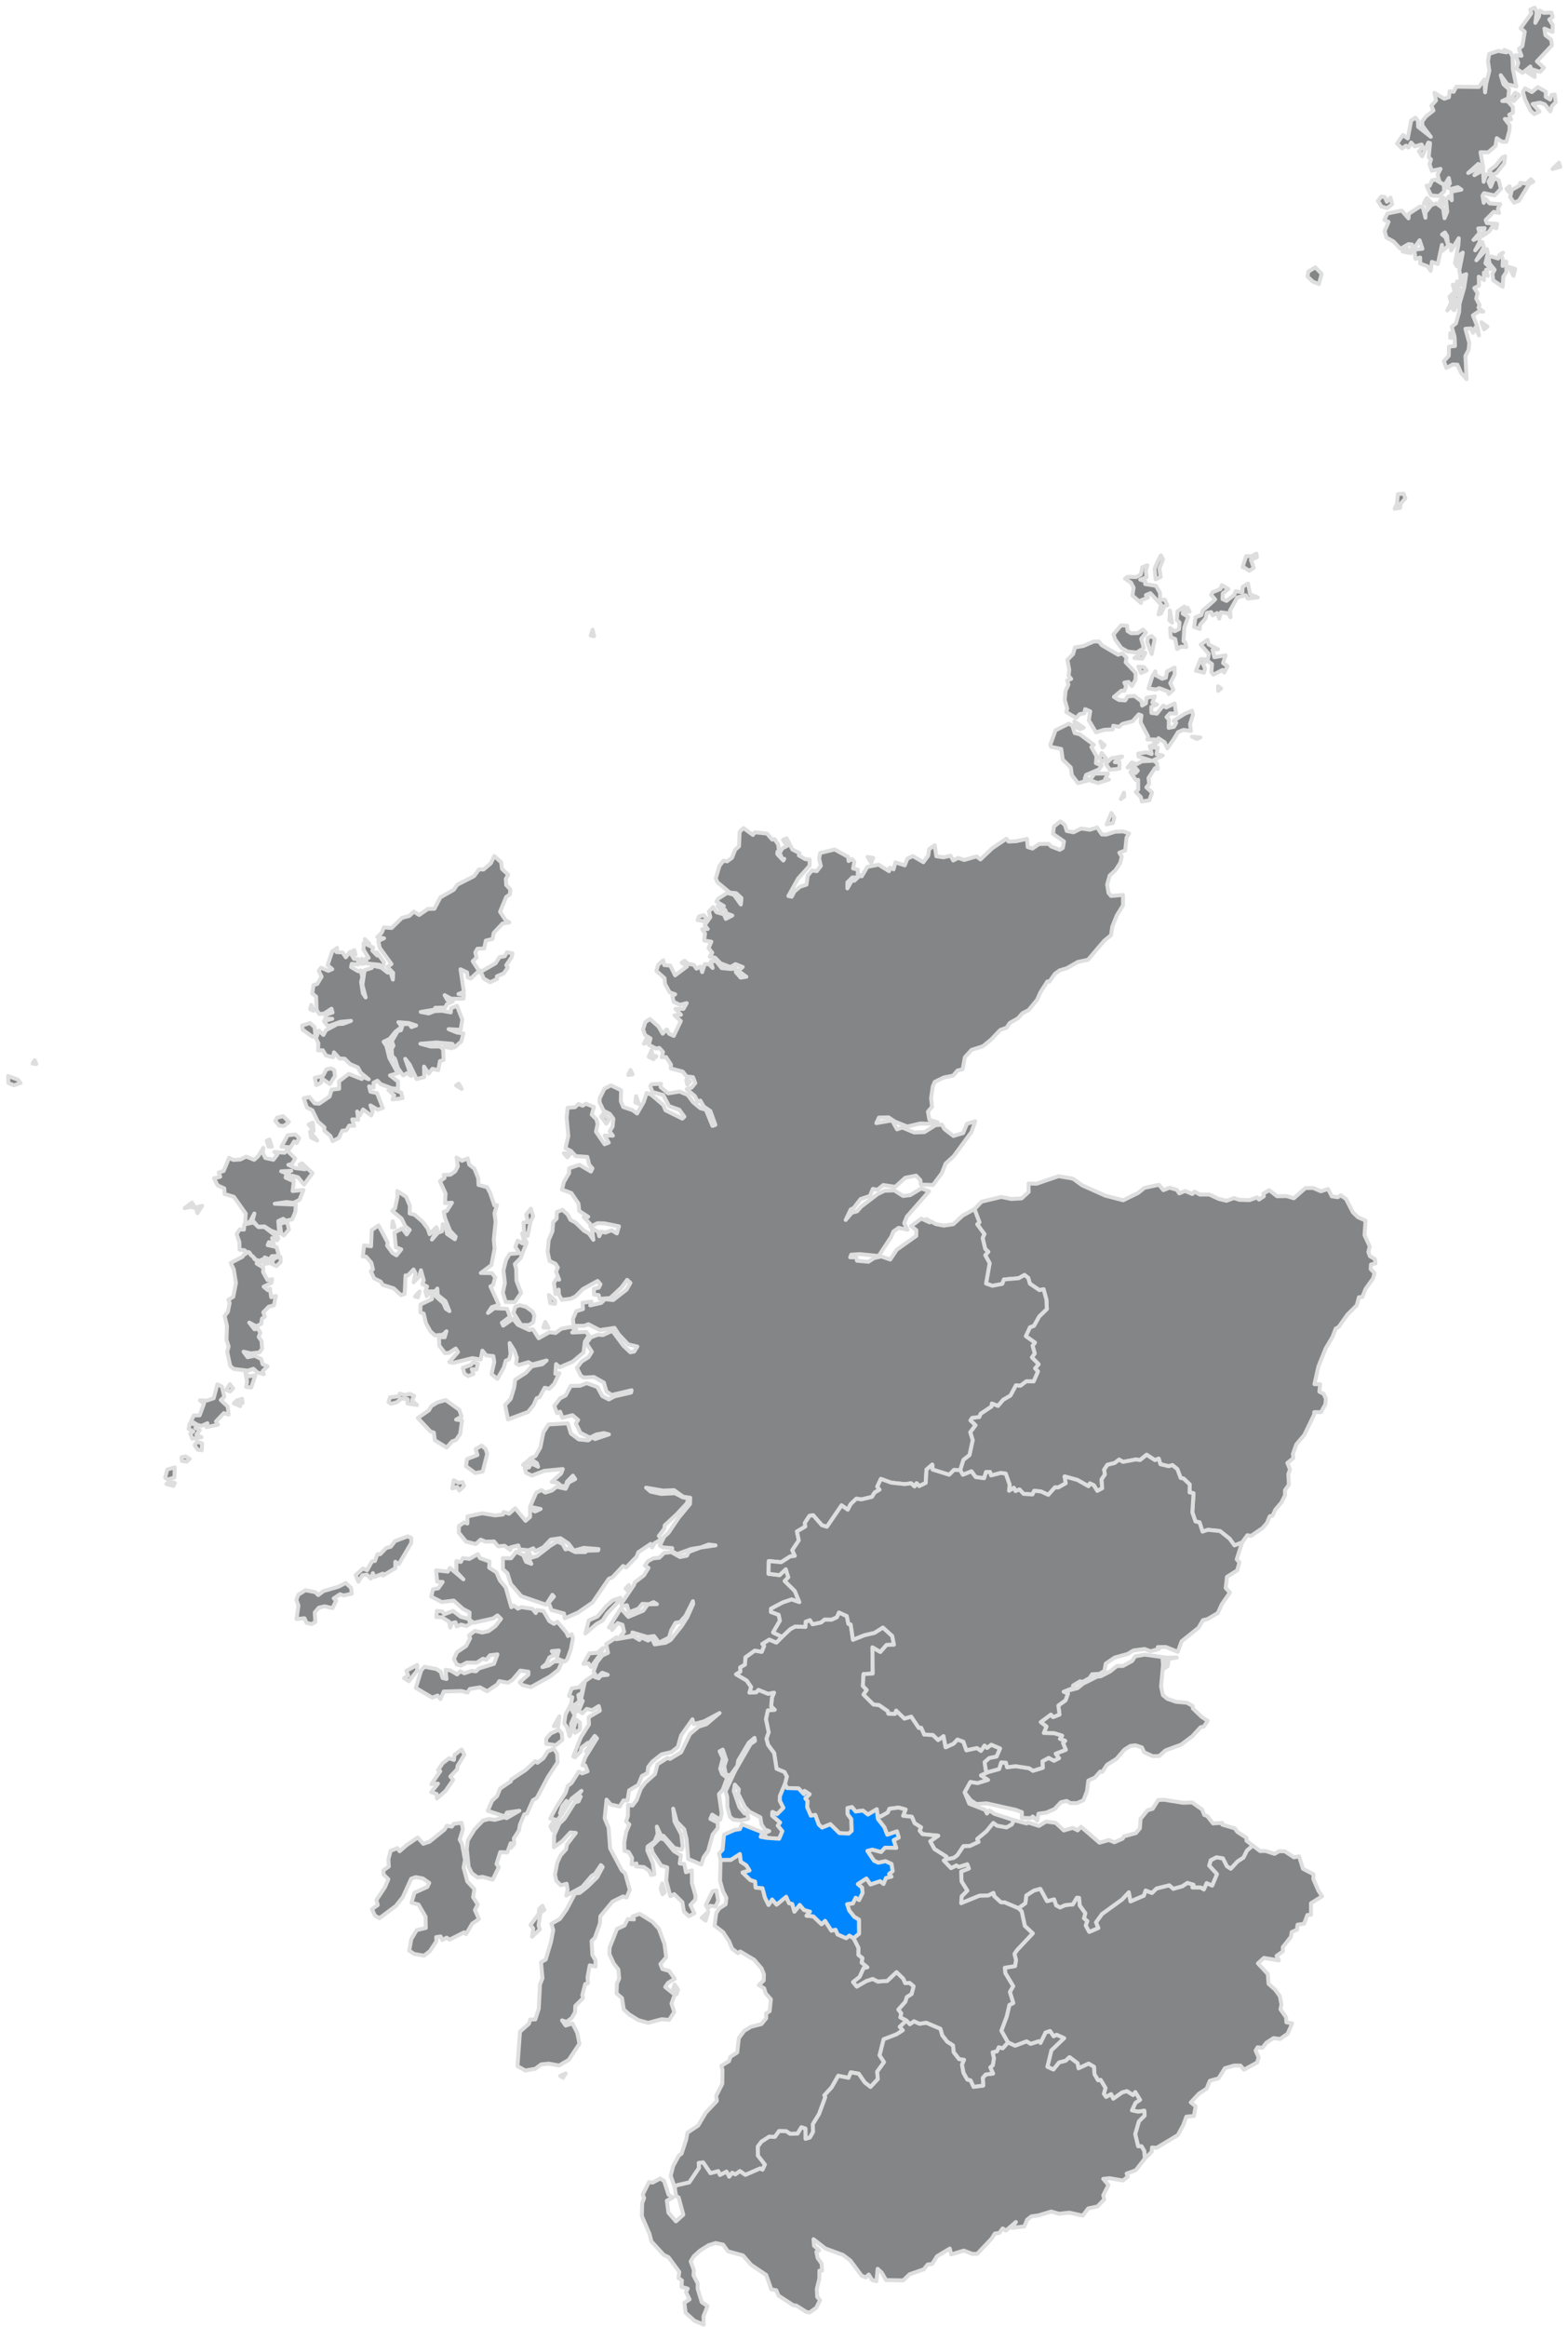
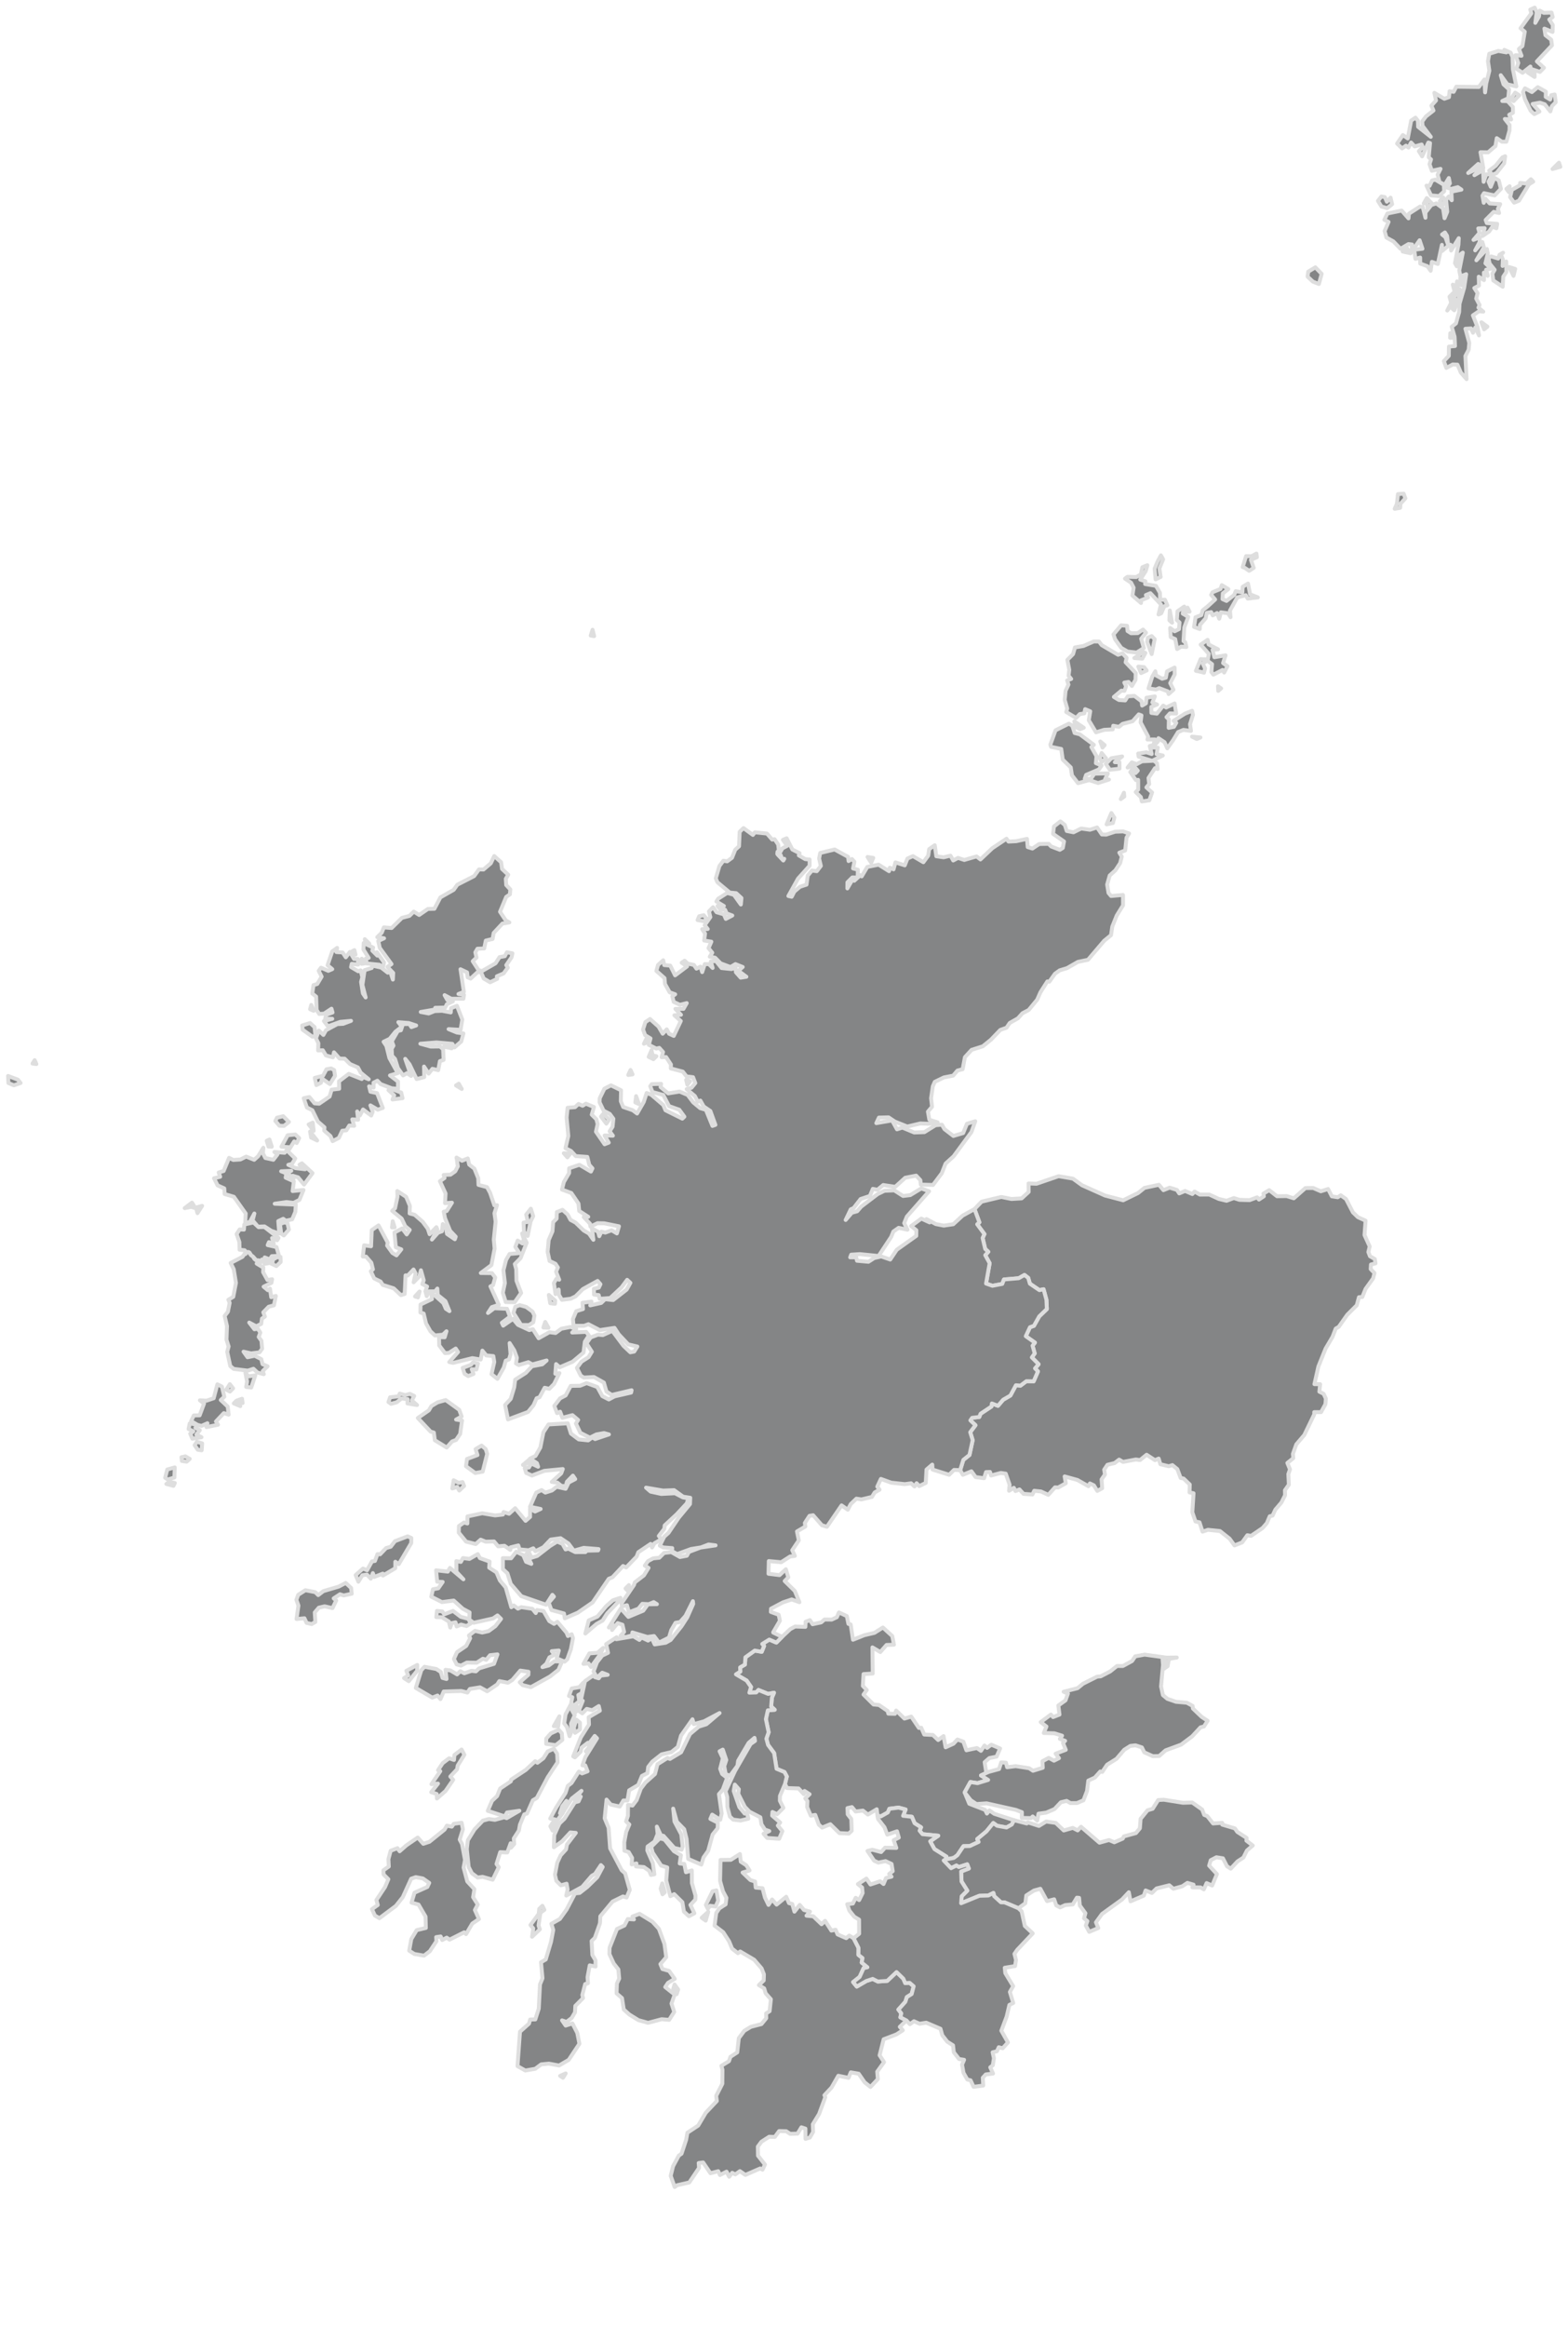
<svg xmlns="http://www.w3.org/2000/svg" width="100%" height="100%" viewBox="0 0 337 500" version="1.1" xml:space="preserve" style="fill-rule:evenodd;clip-rule:evenodd;stroke-linecap:round;stroke-linejoin:round;">
  <g id="SG_NHS_HealthBoards_2019">
    <g>
      <path id="AA" d="M144.977,426.382L145.754,427.467L145.421,428.471L144.708,427.326L144.977,426.382ZM137.459,411.196L140.228,412.898L141.611,414.419L142.806,417.665L143.191,420.519L141.934,421.998L142.369,423.061L143.815,423.472L145.015,425.171L143.565,426.035L142.972,426.934L145,428.549L144.32,430.481L144.905,432.28L143.817,433.982L142.2,433.847L139.295,434.619L137.223,434.045L135.265,432.836L134.065,431.758L133.683,429.305L132.516,428.293L132.593,426.173L133.081,425.108L132.898,423.143L131.905,421.875L130.975,419.836L131.012,418.494L132.598,414.458L134.216,413.704L134.926,412.318L136.253,412.403L135.927,411.782L137.459,411.196ZM152.221,410.766L151.677,412.66L150.81,412.044L152.221,410.766ZM153.979,406.164L154.347,408.366L153.811,409.622L152.602,409.467L152.139,410.125L151.706,409.286L153.145,406.358L153.979,406.164ZM183.466,416.449L184.517,418.508L184.502,420.024L185.378,420.71L185.194,421.676L186.429,422.682L185.604,422.876L184.758,424.755L183.355,425.865L184.145,426.829L186.194,425.637L187.563,425.185L188.67,425.747L190.689,425.608L192.688,423.717L194.142,425.122L194.562,426.094L195.504,426.031L196.367,426.773L195.939,428.432L194.903,429.091L194.579,430.11L193.087,431.777L193.711,432.586L193.513,433.439L194.825,434.115L193.389,435.478L194.037,436.221L192.675,437.099L189.915,438.158L189.048,441.598L190.003,443.059L188.533,445.111L188.665,446.712L187.091,448.402L185.836,447.411L184.548,445.551L182.854,445.259L182.37,446.442L180.167,445.993L178.72,448.524L177.188,450.171L177.372,450.592L176.042,454.209L174.691,456.418L174.753,458.071L174.056,459.267L173.12,459.552L173.105,457.35L172.24,457.064L171.42,458.428L169.806,458.468L168.97,457.905L167.456,457.875L166.531,459.133L165.313,459.095L163.649,460.164L162.88,461.214L162.911,463.161L164.403,465.07L163.887,466.176L163.378,465.912L160.199,467.298L159.026,466.485L158.037,467.189L157.362,466.85L156.718,467.694L156.152,466.596L154.738,467.322L154.361,466.496L152.691,466.939L151.117,464.618L150.165,464.74L150.242,465.79L148.145,468.913L145.512,469.519L145.001,469.897L144.145,467.493L144.661,465.425L145.891,463.149L146.48,462.734L147.468,459.746L147.743,458.226L150.051,456.699L151.691,453.932L154.064,451.413L153.926,450.3L155.244,447.723L155.274,444.697L155.046,443.853L156.671,442.857L156.99,441.923L158.45,440.972L158.791,437.914L159.952,436.339L161.386,435.478L163.652,434.895L164.682,433.633L164.652,432.602L165.409,432.121L165.68,429.552L164.559,428.28L164.239,427.217L163.098,426.515L164.139,425.518L164.186,424.2L163.686,422.923L162.09,421.066L159.085,419.29L158.609,419.67L157.349,418.682L156.697,417.106L155.438,415.152L153.577,413.737L153.933,411.028L154.609,410.022L155.956,409.161L156.123,407.768L155.393,406.381L154.76,404.136L154.856,399.624L157.084,399.593L159.025,398.35L159.208,400L160.392,400.767L161.093,401.886L159.597,402.326L161.284,403.948L162.295,404.269L162.418,405.568L163.882,405.696L164.407,407.708L165.171,409.285L165.945,408.117L166.908,409.225L168.972,407.531L169.578,408.908L170.273,409.081L170.742,410.733L171.879,409.281L172.789,410.372L174.087,410.725L173.336,411.598L174.807,411.744L176.571,413.435L177.33,412.705L178.682,414.811L179.589,414.611L180.017,415.623L181.87,416.43L182.532,415.877L183.466,416.449Z" style="fill:rgb(132,133,134);fill-rule:nonzero;stroke:rgb(222,222,222);stroke-width:0.84px;" />
    </g>
    <g>
-       <path id="BO" d="M216.631,438.833L215.212,436.313L216.357,433.264L216.94,430.771L217.765,430.367L217.049,427.98L217.756,426.746L216.064,423.943L215.947,422.783L218.157,422.425L218.362,421.121L218.029,419.803L218.617,418.947L221.96,415.401L220.256,413.799L219.573,410.662L218.88,409.996L220.365,408.93L220.576,407.251L222.224,406.197L223.597,405.818L225.04,408.473L226.563,408.081L227.01,409.386L227.837,409.821L228.922,409.329L230.573,409.174L231.448,407.729L231.924,407.768L232.08,409.413L233.279,411.067L232.991,412.165L233.705,412.765L233.365,413.715L234.104,415.074L236.049,414.246L235.546,413.031L236.851,411.228L241.136,408.137L242.611,406.561L242.98,408.516L245.834,407.291L246.215,406.18L247.573,406.716L248.572,405.745L251.309,405.065L252.179,405.815L254.119,405.272L255.199,404.547L256.522,404.938L256.281,405.522L258.026,405.527L258.736,405.944L259.329,404.596L260.523,405.121L261.546,402.66L259.872,400.844L260.212,399.68L261.429,399.049L262.838,399.274L263.709,400.983L264.514,401.498L265.977,399.93L267.237,399.11L267.992,397.597L269.248,396.522L270.827,397.716L272.015,397.7L273.927,398.32L274.945,397.741L276.136,397.77L278.105,399.067L279.193,398.841L280.037,401.522L282.296,402.69L282.27,403.735L283.348,406.223L284.153,407.429L281.753,408.926L281.772,411.422L280.978,411.451L280.278,413.331L278.872,413.532L278.764,414.599L277.62,415.109L277.449,416.144L275.712,418.342L275.719,419.28L274.363,420.234L274.859,421.208L271.655,420.67L270.353,421.842L272.478,424.137L272.64,426.233L274.102,427.545L275.059,428.892L275.416,430.668L275.199,431.712L276.415,433.452L276.47,434.516L277.715,434.741L276.749,436.957L275.133,438.09L273.73,437.895L272.174,438.892L271.311,439.99L270.287,439.871L269.857,440.584L270.51,442.047L270.174,443.158L267.346,444.688L266.628,443.818L265.264,443.792L263.253,444.367L261.898,446.544L260.014,447.074L259.326,448.76L257.662,449.852L255.924,451.715L256.961,452.555L256.606,454.628L254.975,454.784L254.293,456.627L253.143,458.737L248.591,461.473L247.594,461.408L247.528,462.333L246.041,463.802L245.925,462.164L245.343,461.139L244.609,461.148L243.977,458.517L244.775,455.774L245.999,454.548L245.924,453.495L244.639,453.708L243.275,453.432L244.052,451.794L245.011,451.165L243.993,449.513L243.52,450.159L242.213,449.316L241.207,449.565L239.271,450.932L238.795,449.954L237.728,450.551L237.25,449.884L237.587,448.618L236.563,446.893L235.999,446.98L235.225,445.67L235.115,444.065L233.969,443.391L231.796,444.401L231.585,443.293L229.859,442.001L229.043,442.767L227.631,443.142L226.411,444.663L225.103,444.071L225.972,440.511L228.703,437.916L227.095,437.192L226.455,437.529L225.673,436.394L224.713,436.716L223.64,438.957L223.28,438.59L221.52,439.15L220.63,438.619L218.164,439.544L216.631,438.833Z" style="fill:rgb(132,133,134);fill-rule:nonzero;stroke:rgb(222,222,222);stroke-width:0.84px;" />
-     </g>
+       </g>
    <g>
-       <path id="DG" d="M213.808,479.893L213.143,480.955L210.025,484.261L208.98,484.258L207.136,483.553L204.439,484.379L204.134,483.115L201.372,484.786L200.347,486.419L199.386,486.539L198.535,487.582L195.488,488.644L194.138,489.952L190.432,489.894L189.512,488.293L188.628,487.472L188.358,490.135L187.44,489.872L186.703,488.701L186.08,489.305L185.188,488.956L182.787,485.713L181.186,484.486L177.384,483.092L174.844,481.109L174.942,482.514L176.054,483.503L175.456,483.827L175.73,485.147L176.58,486.347L176.676,487.858L176.108,487.863L176.093,489.588L175.55,491.809L175.638,493.52L176.252,494.208L175.426,495.843L174.017,496.845L173.339,496.751L171.132,495.36L170.502,495.294L167.334,493.247L166.842,492.087L165.776,491.9L164.676,488.794L161.431,486.612L159.695,484.6L156.442,483.705L155.414,482.276L153.81,481.933L152.271,482.414L150.427,483.578L149.113,484.77L148.441,485.887L149.125,487.716L149.047,488.874L149.956,490.632L149.937,491.759L150.817,494.632L152.062,495.482L151.199,497.637L151.237,499.466L149.245,498.628L147.351,496.899L147.079,494.784L148.198,494.048L147.439,492.468L147.814,491.73L146.478,491.341L146.561,489.961L145.813,489.469L146.002,488.144L143.683,484.979L142.658,484.484L140.006,481.584L139.584,479.946L137.948,476.117L138.019,473.36L138.443,472.282L138.143,471.495L139.47,468.853L140.284,468.938L141.879,468.082L142.723,468.57L143.687,471.568L144.612,472.153L143.321,472.833L143.662,475.423L145.273,477.278L146.864,475.853L145.858,472.129L145.313,471.822L145.001,469.897L145.512,469.519L148.145,468.913L150.242,465.79L150.165,464.74L151.117,464.618L152.691,466.939L154.361,466.496L154.738,467.322L156.152,466.596L156.718,467.694L157.362,466.85L158.037,467.189L159.026,466.485L160.199,467.298L163.378,465.912L163.887,466.176L164.403,465.07L162.911,463.161L162.88,461.214L163.649,460.164L165.313,459.095L166.531,459.133L167.456,457.875L168.97,457.905L169.806,458.468L171.42,458.428L172.24,457.064L173.105,457.35L173.12,459.552L174.056,459.267L174.753,458.071L174.691,456.418L176.042,454.209L177.372,450.592L177.188,450.171L178.72,448.524L180.167,445.993L182.37,446.442L182.854,445.259L184.548,445.551L185.836,447.411L187.091,448.402L188.665,446.712L188.533,445.111L190.003,443.059L189.048,441.598L189.915,438.158L192.675,437.099L194.037,436.221L193.389,435.478L194.825,434.115L195.554,434.916L196.433,434.278L197.637,434.816L199.069,434.592L202.132,435.897L202.513,437.288L203.581,438.662L204.83,439.455L204.992,440.945L206.129,442.404L207.208,442.563L206.764,443.599L207.081,445.365L207.899,446.802L208.601,446.97L209.245,448.37L211.317,448.097L211.223,446.42L211.864,445.712L213.429,445.519L212.827,444.184L213.382,443.734L213.611,442.233L213.334,440.954L214.262,440.726L214.66,439.861L215.503,440.083L216.631,438.833L218.164,439.544L220.63,438.619L221.52,439.15L223.28,438.59L223.64,438.957L224.713,436.716L225.673,436.394L226.455,437.529L227.095,437.192L228.703,437.916L225.972,440.511L225.103,444.071L226.411,444.663L227.631,443.142L229.043,442.767L229.859,442.001L231.585,443.293L231.796,444.401L233.969,443.391L235.115,444.065L235.225,445.67L235.999,446.98L236.563,446.893L237.587,448.618L237.25,449.884L237.728,450.551L238.795,449.954L239.271,450.932L241.207,449.565L242.213,449.316L243.52,450.159L243.993,449.513L245.011,451.165L244.052,451.794L243.275,453.432L244.639,453.708L245.924,453.495L245.999,454.548L244.775,455.774L243.977,458.517L244.609,461.148L245.343,461.139L245.925,462.164L246.041,463.802L244.102,466.302L242.138,467.006L242.4,467.666L241.359,468.495L238.473,468.003L237.103,468.146L238.235,469.484L237.112,471.646L237.327,472.547L235.883,474.066L233.877,474.502L232.707,476.044L229.835,475.4L227.617,475.643L225.926,475.162L223.155,475.998L221.679,476.199L220.743,476.926L220.151,478.35L217.546,478.685L218.343,477.415L216.182,479.265L215.498,478.789L214.775,479.763L213.808,479.893Z" style="fill:rgb(132,133,134);fill-rule:nonzero;stroke:rgb(222,222,222);stroke-width:0.84px;" />
-     </g>
+       </g>
    <g>
      <path id="FV" d="M212.455,380.714L210.839,381.467L212.375,382.43L210.09,383.128L208.561,382.885L207.326,385.116L208.326,387.55L211.727,388.87L212.114,389.657L212.654,388.976L213.683,389.702L217.948,391.088L217.462,392.007L216.325,392.646L214.294,392.281L213.478,391.686L212.005,393.494L210.037,395.132L210.327,395.751L208.43,396.636L207.07,396.665L205.768,398.601L204.983,399.193L203.223,399.514L203.411,398.913L200.831,397.289L199.917,395.613L201.651,394.419L198.256,394.081L197.644,393.33L197.955,392.608L196.563,391.728L195.98,390.349L194.094,390.138L194.638,388.783L193.134,388.376L191.146,388.629L190.811,389.42L189.303,390.274L188.587,390.108L188.434,388.733L186.533,389.875L185.456,389.018L183.894,389.218L183.101,388.266L182.144,388.481L182.194,389.825L182.963,390.82L183.051,393.37L182.41,393.958L180.401,393.855L178.459,391.949L176.686,392.671L175.972,392.027L175.216,389.947L174.262,390.118L173.477,388.282L173.539,386.966L173.076,386.396L173.997,385.499L172.919,384.801L172.764,385.484L171.63,384.262L169.148,384.179L168.717,383.285L169.107,381.695L168.597,380.735L166.899,380.036L166.372,376.658L165.072,374.909L164.713,373.581L165.198,372.191L164.609,369.369L165.025,367.479L166.504,367.354L165.741,366.66L165.899,364.75L166.352,363.702L165.079,363.944L163.01,363.105L162.537,363.628L161.055,363.682L161.42,362.465L160.468,361.087L158.178,359.741L159.102,359.164L159.068,358.248L160.099,357.648L160.207,356.081L162.213,354.64L163.713,354.901L164.217,353.651L163.821,353.219L165.342,352.277L166.858,352.922L168.087,351.683L169.86,350.017L170.885,349.47L173.097,349.546L173.153,348.435L174.073,348.098L174.639,348.977L176.493,348.583L177.212,347.966L178.752,347.982L179.853,347.475L180.306,346.447L182,347.226L182.342,348.901L182.831,349.021L183.325,352.311L185.77,351.336L187.94,350.828L189.757,349.68L191.762,351.509L192.133,353.375L190.534,353.432L189.203,354.952L187.505,353.954L187.572,359.569L185.593,359.69L185.448,362.233L186.287,363.104L185.59,364.088L187.728,366.219L188.921,366.337L190.798,367.634L190.916,368.187L192.351,368.229L192.603,367.522L194.386,369.251L195.845,368.825L197.488,371.261L197.991,371.211L198.637,372.675L200.498,372.773L201.631,373.859L202.789,373.01L203.237,375.42L204.927,374.65L205.774,373.747L207.05,374.208L207.702,376.061L209.967,375.574L210.829,376.177L211.592,375.038L212.141,375.545L213.051,374.862L214.95,375.671L214.193,377.423L212.636,377.735L211.621,378.619L211.931,380.63L212.455,380.714Z" style="fill:rgb(132,133,134);fill-rule:nonzero;stroke:rgb(222,222,222);stroke-width:0.84px;" />
    </g>
    <g>
      <path id="GR" d="M266.961,331.408L265.319,332.047L264.266,330.595L262.199,328.957L259.613,328.693L258.449,329.083L257.801,327.078L256.935,326.902L256.257,324.925L256.519,320.839L255.661,320.654L255.709,318.954L254.385,317.677L253.753,317.558L253.038,315.654L251.979,314.79L251.204,315.035L249.393,314.601L249.027,313.383L248.235,313.731L246.432,312.561L245.025,313.707L244.121,313.58L241.36,314.101L240.529,313.608L239.563,314.345L238.012,314.724L237.314,315.769L237.475,316.817L236.759,317.847L236.885,319.767L235.83,320.332L235.102,319.139L234.246,318.725L233.94,319.331L231.566,317.983L228.815,317.221L229.063,318.69L227.425,319.607L226.745,319.566L225.305,321.179L223.734,320.457L222.279,320.307L221.897,321.101L219.98,320.966L219.11,320.017L218.256,320.373L217.901,319.669L216.867,320.302L216.988,318.996L216.158,316.626L215.111,316.472L213.006,317.021L212.776,316.26L211.917,316.289L211.508,317.608L209.69,317.365L208.783,316.122L206.939,316.875L206.362,315.873L207.041,313.667L208.362,312.615L209.048,309.431L208.521,307.719L209.651,306.218L208.557,305.181L208.936,304.629L210.469,304.45L210.745,303.755L213.087,302.197L213.18,301.544L214.49,302.046L215.596,300.745L217.159,299.838L218.343,297.63L219.324,297.712L220.595,296.757L222.156,296.786L223.079,294.658L222.45,294.007L223.217,293.118L221.769,291.647L222.38,290.796L221.92,289.133L222.43,288.471L220.467,287.094L221.361,285.166L222.214,284.862L223.356,282.834L224.994,281.254L224.901,279.272L224.287,277.005L223.388,277.195L221.345,275.807L220.989,274.563L220.181,273.933L218.948,274.636L215.776,274.905L215.409,275.857L213.302,276.262L211.925,275.781L212.698,271.409L211.753,269.683L212.404,268.953L211.74,268.342L211.19,265.991L211.573,265.15L210.022,263.049L210.492,262.625L209.442,259.776L210.971,258.187L215.204,257.175L217.389,257.615L219.581,257.481L221.084,256.09L221.062,254.28L222.783,254.334L227.512,252.715L230.601,253.24L232.56,254.666L237.501,256.874L241.396,257.894L244.598,256.33L245.978,255.223L249.08,254.558L250.045,255.719L251.388,255.176L252.954,255.663L253.445,256.413L254.702,255.886L256.266,256.552L256.736,256.015L257.875,256.67L259.9,256.657L261.948,257.6L263.617,257.999L265.184,257.412L266.378,257.794L268.57,257.859L270.187,257.256L270.577,257.736L271.638,257.03L271.548,256.442L272.781,255.714L274.454,257.02L276.522,256.989L278.073,257.462L280.564,255.265L282.226,255.244L283.878,255.956L285.438,255.47L286.244,257.039L287.5,257.241L288.164,256.816L289.293,257.623L290.773,260.485L291.835,261.513L293.491,262.272L293.266,265.371L294.381,267.815L294.092,268.998L294.437,269.911L295.491,270.521L295.627,271.445L294.648,271.694L294.591,272.672L295.404,273.518L295.12,274.665L293.493,276.928L292.786,278.675L292.069,278.714L291.596,280.451L289.563,282.48L287.728,285.082L287.08,285.461L286.386,287.242L284.906,289.747L283.348,293.608L282.499,297.397L283.726,297.396L283.562,299.013L284.475,299.472L284.952,300.49L284.866,301.693L283.929,303.407L282.458,303.404L282.473,303.864L280.325,308.315L278.609,310.332L277.873,312.39L277.957,313.304L276.684,314.326L277.253,315.709L276.894,316.713L277.005,318.99L276.163,320.196L276.191,321.266L275.404,322.829L274.096,324.368L273.509,325.637L272.896,325.783L272.274,327.251L271.355,328.313L268.881,329.996L268.082,329.855L266.961,331.408Z" style="fill:rgb(132,133,134);fill-rule:nonzero;stroke:rgb(222,222,222);stroke-width:0.84px;" />
    </g>
    <g>
      <path id="HI" d="M121.58,445.485L121.001,446.422L120.383,446.018L121.58,445.485ZM116.575,409.469L116.997,410.34L116.147,410.971L115.746,413.706L116.034,414.524L114.354,416.125L114.605,414.337L114.008,413.611L115.772,411.233L115.899,410.128L116.575,409.469ZM142.336,404.674L142.858,406.585L142.389,407L141.998,405.804L142.336,404.674ZM141.803,394.983L142.813,395.229L144.845,397.741L146.34,398.618L146.085,400.386L147.077,400.489L147.427,402.261L148.691,401.873L148.706,404.591L149.478,407.275L149.45,408.129L148.387,409.295L149.243,411.085L148.065,411.709L146.989,410.727L146.658,408.706L144.904,406.974L144.075,407.407L143.186,404.052L143.41,401.236L142.093,400.831L140.275,398.052L139.956,396.811L141.803,394.983ZM99.214,391.631L99.485,393.042L98.8,395.251L99.293,396.179L99.938,399.63L99.636,401.269L100.43,404.246L101.956,405.895L101.678,407.624L102.678,409.207L102.065,410.377L102.939,412.327L101.501,413.299L100.167,415.56L99.764,415.167L96.615,416.752L96.01,416.319L95.037,416.833L94.71,416.063L93.745,416.202L93.795,417.089L92.388,419.225L91.131,420.188L89.056,419.826L87.948,419.125L88.399,416.628L89.554,414.708L91.525,414.235L91.463,411.794L89.953,409.206L88.447,408.799L89.078,406.664L91.839,405.432L92.25,404.554L90.886,403.601L89.364,403.314L88.369,403.656L86.565,407.624L85.087,409.496L81.548,412.141L80.568,411.569L79.945,410.187L81.192,409.311L80.904,408.226L82.751,405.446L83.465,403.763L82.437,402.733L82.401,401.847L83.562,401.04L83.481,399.458L83.962,397.655L85.427,397.092L85.887,397.76L87.369,396.461L89.781,394.811L90.977,396.157L92.296,395.721L95.543,393.1L96.042,392.253L97.107,392.473L97.527,391.863L99.214,391.631ZM99.213,375.895L99.805,377.024L98.366,379.353L98.238,380.144L96.785,381.695L97.399,382.41L95.752,384.812L93.91,386.42L93.854,385.444L92.68,385.062L94.137,383.219L92.723,383.337L94.63,380.555L94.145,380.334L95.144,378.824L96.53,377.778L97.575,378.14L97.666,377.068L99.213,375.895ZM119.03,375.722L119.739,376.794L119.833,378.653L117.715,381.872L115.376,386.304L114.525,386.799L113.267,389.649L112.669,389.842L111.745,392.052L111.522,393.302L110.428,395L110.51,396.193L109.807,397.005L109.751,396.034L109.024,398.016L107.51,397.944L106.71,400.493L107.191,401.189L105.893,403.863L103.708,403.253L102.665,403.399L101.425,402.484L100.729,401.136L100.33,397.3L100.549,395.401L101.984,393.066L103.78,391.174L105.087,390.826L106.371,391.009L108.384,390.456L108.889,390.65L111.626,389.055L108.965,389.426L108.502,390.267L104.836,389.069L105.741,386.929L106.833,385.909L107.489,384.286L109.8,382.729L109.846,382.366L112.999,380.284L115.017,378.408L115.509,378.746L116.781,377.782L117.707,376.319L119.03,375.722ZM127.283,374.631L126.218,376.389L125.902,376.287L127.283,374.631ZM120.087,371.656L120.752,372.415L120.851,373.836L119.451,374.964L117.382,374.668L117.4,373.552L118.371,372.441L120.087,371.656ZM123.869,369.48L124.647,370.121L124.644,371.592L123.59,372.306L123.326,371.251L123.869,369.48ZM120.231,368.763L119.967,370.905L119.028,370.87L120.231,368.763ZM123.991,366.63L123.735,367.859L123.174,367.555L123.991,366.63ZM122.695,366.18L122.902,367.403L123.52,368.524L122.721,370.352L122.857,371.94L122.416,373.035L121.854,371.083L121.258,370.28L121.555,368.333L122.695,366.18ZM125.367,361.547L125.03,363.787L124.295,364.187L124.511,365.516L123.183,366.595L122.771,365.783L123.009,364.668L122.28,364.383L122.879,362.778L124.502,362.506L125.367,361.547ZM89.68,357.722L89.653,358.978L87.858,361.213L86.837,360.556L87.727,359.986L87.338,358.984L89.68,357.722ZM129.627,354.071L128.973,355.506L127.021,358.16L126.49,357.383L125.397,357.493L126.671,355.248L128.427,355.106L129.627,354.071ZM93.91,346.124L95.061,346.222L95.486,346.846L97.366,346.119L99.025,347.385L100.678,347.828L101.15,348.818L100.262,349.37L99.106,349.058L98.144,349.461L97.899,348.566L97.073,348.737L96.772,349.697L96.476,348.404L94.964,347.477L93.769,347.451L93.91,346.124ZM133.349,343.301L133.033,344.004L130.491,346.663L129.518,348.197L128.216,348.915L125.802,350.977L126.534,348.157L128.409,347.328L130.295,345.093L131.716,343.838L133.349,343.301ZM135.155,340.575L135.055,341.919L134.441,341.301L135.155,340.575ZM74.308,340.105L75.461,341.189L75.6,342.419L73.86,342.799L73.075,342.539L71.719,343.423L72.26,343.882L71.463,345.517L69.773,345.128L68.519,345.42L67.648,346.444L67.776,348.492L66.983,348.945L65.894,348.689L65.432,347.699L63.728,347.858L64.142,344.968L63.702,343.722L64.098,342.651L65.634,341.675L67.761,342.09L68.391,342.721L69.505,341.865L72.784,340.902L74.308,340.105ZM102.694,333.911L103.138,334.77L105.223,335.514L105.14,336.832L106.692,337.826L107.438,339.57L108.682,341.062L109.897,345.331L110.413,344.936L111.315,345.63L112.015,345.313L114.414,345.661L115.15,346.573L115.411,345.928L116.815,346.146L118.055,348.298L119.075,348.902L119.798,348.456L121.758,350.785L122.059,351.511L122.868,351.129L123.146,351.964L122.695,354.331L121.912,356.529L121.356,357.016L119.653,356.293L120.103,354.624L118.585,354.764L119.167,355.549L118.083,356.099L117.418,357.472L116.581,358.195L117.93,357.843L119.126,356.964L120.802,356.986L120.02,358.784L118.201,360.212L114.106,362.494L112.336,362.065L111.704,361.448L113.558,359.835L113.58,359.193L111.832,358.936L110.118,360.952L109.179,361.551L107.319,361.2L106.858,361.921L104.707,363.383L103.168,362.536L100.983,362.886L100.456,363.657L99.142,363.326L95.357,363.441L94.669,365.069L94.035,364.299L92.914,364.744L89.366,362.662L90.544,358.86L91.236,358.121L93.767,358.597L94.721,359.223L95.115,360.515L95.965,360.747L95.754,358.771L96.817,358.91L98.25,359.762L98.926,359.073L99.798,359.515L101.349,358.992L102.29,359.101L102.965,358.463L106.165,357.494L106.917,355.454L105.313,355.64L104.508,356.62L103.787,356.386L102.453,357.25L100.341,357.212L99.079,357.872L98.151,357.617L97.556,356.436L98.218,354.987L100.2,353.64L101.045,351.988L100.781,351.399L102.077,350.404L103.642,350.765L105.015,350.451L106.46,349.4L107.68,347.828L106.919,347.084L105.991,347.723L101.794,348.666L100.862,347.986L100.921,346.431L99.482,345.667L97.514,343.893L94.983,344.219L92.69,343.059L93.049,341.472L94.205,341.25L95.143,339.895L93.961,339.846L93.732,337.392L96.246,337.675L96.701,336.88L99.597,339.325L98.092,337.714L98.077,335.418L99.046,335.59L99.499,334.761L100.895,334.943L102.694,333.911ZM113.605,333.373L114.049,334.242L113.223,334.969L112.959,334.114L113.605,333.373ZM87.619,330.094L88.406,330.446L88.384,331.542L85.709,336.067L84.963,335.554L84.962,336.943L82.304,338.522L82.272,338.106L80.419,338.824L80.135,337.999L79.697,339.189L78.859,338.317L77.875,338.451L77.029,339.847L76.434,338.418L78.018,337.01L78.892,337.383L79.938,335.482L80.583,335.385L81.129,333.912L81.695,333.955L82.98,332.614L83.98,332.323L84.892,331.128L87.619,330.094ZM97.501,318.044L98.577,318.604L99.41,318.436L99.743,319.268L98.709,320.256L98.267,319.47L97.215,319.806L97.501,318.044ZM113.788,313.574L114.539,313.909L112.4,314.752L113.788,313.574ZM103.5,310.591L104.378,311.332L104.707,312.371L103.739,316.197L102.142,316.488L100.151,315.034L100.363,313.475L102.624,312.633L102.214,311.358L103.5,310.591ZM95.793,300.814L98.7,302.91L99.213,304.338L98.023,305.007L99.304,305.202L98.893,308.114L98.02,309.382L97.152,309.708L96.008,311.015L93.456,309.443L93.244,307.794L92.54,307.586L89.801,304.668L92.178,303.02L92.711,302.107L94.053,301.303L95.793,300.814ZM85.911,299.415L87.091,299.745L88.084,299.474L89.022,299.939L88.509,300.897L89.633,301.887L87.571,301.54L87.609,300.621L86.28,300.482L85.252,301.298L84.049,301.623L83.49,301.238L83.836,300.222L85.677,300.004L85.911,299.415ZM101.699,292.685L102.722,292.97L102.402,294.239L101.389,294.203L101.769,295.194L100.621,295.666L99.844,295.17L99.439,293.896L101.191,293.257L101.699,292.685ZM117.178,284.027L117.881,285.279L116.785,285.231L117.178,284.027ZM111.713,280.419L113.082,280.798L114.454,281.804L114.861,282.667L114.612,284.111L113.717,284.697L111.997,284.68L110.357,282.06L110.746,280.769L111.713,280.419ZM117.956,278.228L119.332,279.448L119.272,280.135L118.257,280.013L117.956,278.228ZM90.181,277.492L89.83,278.76L89.195,278.559L90.181,277.492ZM112.219,265.032L113.198,267L111.885,270.323L110.644,271.587L110.945,272.696L111.004,275.19L112.005,277.804L110.613,279.788L108.695,279.755L108.069,277.766L108.512,275.672L108.198,272.942L108.762,270.716L109.509,269.427L111.648,269.239L110.753,267.909L111.259,266.55L112.297,267.175L112.579,266.238L112.219,265.032ZM84.408,262.395L84.812,263.709L84.253,263.718L84.408,262.395ZM114.093,259.697L114.598,261.309L114.038,262.443L113.409,265.548L112.618,264.666L112.525,262.684L113.444,262.54L113.098,260.963L114.093,259.697ZM98.124,248.708L99.292,249.392L100.533,248.895L100.843,250.222L101.955,251.089L102.781,253.15L102.839,254.583L104.676,255.069L105.332,256.289L106.248,258.98L106.821,258.941L106.269,260.665L106.522,262.473L106.127,266.309L106.302,268.278L105.618,271.816L103.332,273.517L105.73,273.543L106.428,274.471L105.975,276.115L105.405,276.387L107.205,280.348L105.689,280.85L104.876,282.101L106.222,281.084L108.979,281.205L109.593,282.913L107.859,284.207L108.148,284.829L110.256,283.37L111.321,284.654L113.757,285.782L114.518,285.578L115.763,287.536L118.086,286.232L119.408,286.406L120.629,285.498L122.593,285.112L123.841,285.54L122.972,286.301L125.979,286.168L126.564,286.938L125.696,288.279L125.405,290.626L123.088,292.564L120.287,293.772L119.515,293.086L119.352,295.171L120.229,295.016L119.083,297.358L118.06,298.397L117.064,298.172L115.959,300.209L115.335,300.426L114.665,301.927L113.487,303.371L109.181,304.977L108.559,301.868L109.768,300.557L110.51,298.103L110.725,296.437L113.007,294.981L114.338,293.556L116.549,293.133L117.481,292.31L114.415,293.157L113.56,292.67L111.505,293.292L110.9,292.951L111.09,291.699L110.537,290.158L109.53,288.568L109.732,290.951L109.407,292.072L108.69,292.357L108.277,293.834L106.912,296.26L105.639,295.246L106.231,292.632L106.026,291.366L104.52,291.225L103.671,290.19L103.314,292.107L101.528,291.802L97.412,292.821L96.557,292.65L98.444,290.5L97.943,289.743L96.473,290.673L95.64,290.729L94.4,289.084L94.35,287.296L95.569,287.327L95.958,286.03L95.203,286.764L93.477,286.934L92.515,286.04L91.565,284.353L91.059,282.231L90.351,282.005L90.381,280.291L92.839,279.124L92.731,278.138L93.472,278.369L95.292,279.98L95.815,281.197L96.597,281.707L95.73,279.56L94.078,278.234L93.996,276.854L93.529,277.454L92.185,277.463L91.722,278.492L91.428,277.432L91.792,276.414L90.778,275.896L91.071,275.07L90.467,272.926L90.113,274.251L88.895,275.512L89.327,273.613L88.876,272.76L87.65,274.045L87.16,274.018L86.977,278.014L86.171,278.274L84.621,276.811L82.268,276.078L81.793,275.348L80.416,274.679L79.694,273.142L80.152,272.731L79.811,271.307L78.685,269.992L77.975,269.977L78.258,267.56L79.75,267.773L79.898,264.295L81.361,263.284L83.319,266.962L83.206,267.633L84.334,269.2L85.215,269.727L86.244,268.432L85.074,267.976L84.772,264.811L86.443,263.944L87.414,265.228L88.061,264.257L87.089,263.45L86.323,261.826L84.293,260.157L84.905,259.607L85.431,257.108L85.382,255.896L87.284,257.148L88.092,259.077L88.038,260.718L89.111,260.999L90.841,262.506L91.936,263.991L92.332,265.182L93.792,263.665L93.979,264.101L92.831,266.327L94.141,264.85L95.003,264.553L95.165,263.006L95.812,263.718L96.075,265.119L97.755,266.266L97.942,265.715L96.739,264.442L95.642,261.723L95.375,260.339L96.007,260.194L97.136,258.408L95.642,258.501L95.764,256.425L94.547,253.791L95.535,253.11L95.37,252.443L96.822,252.386L97.842,251.663L98.395,250.601L98.124,248.708ZM121.177,247.791L122.553,247.87L121.952,248.658L121.177,247.791ZM129.682,239.291L130.9,240.561L130.321,241.423L129.177,239.894L129.682,239.291ZM136.715,235.519L137.32,237.214L136.551,236.87L136.715,235.519ZM147.478,232.013L148.321,232.328L147.717,233.066L147.478,232.013ZM135.516,229.891L135.952,230.834L135.022,230.969L135.516,229.891ZM140.03,225.633L140.244,226.733L141.07,226.941L140.433,227.577L139.42,227.078L140.03,225.633ZM138.932,223.177L139.551,223.731L138.391,224.262L138.932,223.177ZM151.235,196.633L151.808,197.305L151.403,197.962L149.924,197.681L150.273,196.857L151.235,196.633ZM186.453,184.131L187.689,184.326L187.238,185.349L186.453,184.131ZM209.442,259.776L210.492,262.625L210.022,263.049L211.573,265.15L211.19,265.991L211.74,268.342L212.404,268.953L211.753,269.683L212.698,271.409L211.925,275.781L213.302,276.262L215.409,275.857L215.776,274.905L218.948,274.636L220.181,273.933L220.989,274.563L221.345,275.807L223.388,277.195L224.287,277.005L224.901,279.272L224.994,281.254L223.356,282.834L222.214,284.862L221.361,285.166L220.467,287.094L222.43,288.471L221.92,289.133L222.38,290.796L221.769,291.647L223.217,293.118L222.45,294.007L223.079,294.658L222.156,296.786L220.595,296.757L219.324,297.712L218.343,297.63L217.159,299.838L215.596,300.745L214.49,302.046L213.18,301.544L213.087,302.197L210.745,303.755L210.469,304.45L208.936,304.629L208.557,305.181L209.651,306.218L208.521,307.719L209.048,309.431L208.362,312.615L207.041,313.667L206.362,315.873L205.043,315.825L203.993,316.864L200.432,315.747L200.364,314.682L199.124,315.749L198.967,318.617L197.553,319.3L196.999,318.678L196.557,319.386L195.825,318.697L194.455,318.877L191.542,318.559L189.324,317.755L188.545,319.42L189.037,320.073L187.987,320.668L187.408,321.62L185.143,322.162L184.057,321.997L182.841,323.164L182.209,324.373L180.874,323.443L177.725,328.04L176.642,327.708L174.757,325.557L173.976,325.689L172.985,327.213L173.083,327.989L171.286,329.047L171.678,330.965L170.272,333.074L170.836,334.294L169.823,334.415L167.897,335.655L165.231,335.407L165.171,338.136L167.538,338.429L168.897,337.163L169.426,338.894L168.649,339.697L170.819,341.824L171.813,344.24L170.155,343.653L168.267,344.282L165.714,345.633L165.674,346.333L167.361,346.947L167.618,348.226L166.173,350.703L166.184,350.771L168.087,351.683L166.858,352.922L165.342,352.277L163.821,353.219L164.217,353.651L163.713,354.901L162.213,354.64L160.207,356.081L160.099,357.648L159.068,358.248L159.102,359.164L158.178,359.741L160.468,361.087L161.42,362.465L161.055,363.682L162.537,363.628L163.01,363.105L165.079,363.944L166.352,363.702L165.899,364.75L165.741,366.66L166.504,367.354L165.025,367.479L164.609,369.369L165.198,372.191L164.713,373.581L165.072,374.909L166.372,376.658L166.899,380.036L168.597,380.735L169.107,381.695L168.717,383.285L167.633,385.872L167.61,386.908L168.372,388.43L167.02,389.793L166.018,389.317L165.953,390.096L167.675,391.578L167.171,392.238L168.152,393.434L167.465,395.07L164.882,394.897L164.109,394.004L165.34,393.422L164.396,393.098L163.655,391.953L163.415,390.463L161.085,389.258L160.087,388.213L158.672,385.416L158.796,384.432L157.925,383.432L157.693,384.821L158.901,388.281L160.049,389.665L160.518,389.443L160.837,390.76L159.155,391.154L157.574,390.958L156.867,390.307L156.336,388.253L156.299,386.098L155.94,384.88L157.974,380.503L161.323,374.706L162.268,374.047L162.159,373.393L160.901,374.464L158.64,378.31L158.495,379.376L156.915,381.529L155.961,381.183L155.662,379.473L156.098,378.138L155.343,375.916L154.655,376.275L155.357,377.787L154.781,380.035L155.199,381.149L156.272,381.991L155.333,384.538L154.515,385.489L155.106,389.66L154.797,390.989L153.064,389.888L152.673,390.803L154.272,391.608L154.244,392.805L153.159,394.162L152.205,397.659L151.201,399.087L150.74,400.62L147.913,399.403L147.558,395.098L147.043,393.016L145.464,391.41L144.682,388.594L144.965,391.37L146.423,394.131L146.714,396.741L146.495,397.417L144.924,397.043L142.591,394.437L142.038,394.341L141.175,392.459L141.341,394.047L140.691,395.662L139.188,396.735L139.121,397.592L140.311,400.325L140.643,402.703L139.899,402.849L139.546,401.97L138.387,401.154L136.699,401.023L136.79,400.382L135.759,400.582L135.85,399.19L135.116,397.921L134.204,397.643L134.165,395.843L134.586,393.586L135.26,392.005L134.558,391.34L134.954,390.143L134.979,387.79L135.938,387.94L136.832,386.766L137.727,384.303L138.708,383.011L140.77,381.162L141.313,379.061L143.451,377.713L143.983,377.923L146.375,376.495L148.291,372.573L150.174,370.987L151.811,370.471L154.655,368.06L151.332,369.834L149.117,370.437L148.83,369.396L146.367,372.904L145.687,375.33L144.312,376.44L142.183,376.94L140.186,378.51L139.313,379.641L139.138,380.981L137.965,381.575L137.175,383.509L135.22,384.665L134.866,386.84L133.979,386.846L133.203,388.148L131.26,387.722L130.364,386.659L129.955,390.68L130.803,392.71L131.126,397.128L133.616,401.835L134.356,402.5L135.354,406.056L134.678,407.691L133.886,407.467L131.651,408.566L129.026,411.722L128.951,413.224L127.837,416.373L127.154,417.025L127.312,420.046L127.986,421.181L127.995,422.521L126.749,422.268L126.28,424.785L126.358,426.124L125.765,426.294L125.151,428.641L125.312,429.305L123.65,430.976L123.58,432.377L122.858,433.596L121.761,434.425L120.796,434.09L121.572,435.215L123.025,434.75L124.07,436.783L124.53,439.111L122.236,442.573L120.155,443.792L117.97,443.385L116.315,443.545L115.033,444.497L112.904,444.866L111.222,443.924L111.76,436.523L113.692,434.798L113.957,433.902L115.048,433.891L115.792,431.577L116.058,426.364L116.596,425.057L116.277,421.599L117.297,421.009L118.423,417.228L118.907,414.67L118.505,413.339L120.326,412.311L121.771,410.277L123.595,406.804L124.569,406.721L126.225,405.423L128.364,403.336L129.535,401.135L129.147,400.729L127.881,402.633L127.185,403.032L125.132,405.417L121.702,407.281L121.999,405.985L121.777,404.73L120.546,405.077L119.569,404.109L119.271,402.795L119.765,400.209L120.501,398.622L121.653,397.355L121.859,396.305L123.757,393.808L122.584,393.711L120.813,395.623L119.044,396.895L119.112,394.285L120.245,391.784L121.315,390.766L123.536,387.258L124.351,387.033L124.815,386.009L123.485,386.667L124.977,384.779L122.88,386.431L121.079,389.259L120.809,389.024L121.736,386.929L120.853,388.076L120.354,389.598L120.975,389.518L119.754,391.13L118.775,393.323L118.285,392.389L119.288,390.908L118.258,390.726L119.478,388.446L121.536,385.233L122.042,383.712L122.847,383.083L124.399,380.64L125.102,381.032L126.286,380.58L125.782,379.3L125.181,379.297L125.807,377.529L128.317,373.492L127.82,372.976L126.411,374.858L126.357,374.437L124.965,375.509L124.797,376.358L123.557,377.583L123.195,377.377L124.836,373.288L126.583,370.523L126.52,368.962L128.924,367.553L128.69,366.56L127.284,367.445L126.103,367.17L125.154,368.124L124.39,367.587L125.251,365.434L124.832,365.369L125.729,361.207L127.518,359.96L127.86,360.347L128.68,360.599L129.109,360.016L130.609,359.846L129.428,359.396L128.307,360.45L127.567,359.126L128.313,357.151L129.431,355.715L130.682,355.119L130.278,353.256L132.532,351.773L132.465,352.196L136.129,351.573L137.418,352.346L137.863,351.814L139.285,352.492L140.084,351.953L140.709,353.32L143.08,352.955L144.137,352.352L146.474,349.406L147.703,347.505L148.986,344.617L148.919,344.025L147.334,347.18L146.171,348.493L145.182,348.67L144.267,350.244L143.783,351.839L141.639,352.925L140.567,351.512L139.136,351.712L135.914,350.739L135.885,351.352L134.471,351.747L133.376,351.457L134.135,350.621L133.779,349.082L132.751,348.742L131.538,350.218L131.773,349.14L130.861,349.687L133.43,345.587L135.049,347.406L138.245,346.071L139.242,344.7L141.19,344.666L140.497,344.227L139.433,344.67L138.043,344.594L137.212,345.633L135.176,346.403L134.748,344.89L133.685,345.147L133.577,344.507L136.26,340.546L136.426,339.989L138.388,338.485L139.386,336.871L138.587,336.387L139.262,335.427L140.374,334.825L141.693,334.695L142.727,333.66L144.283,333.487L146.143,334.544L147.626,334.263L148.066,333.445L150.562,332.507L153.795,332.032L152.292,331.845L150.683,332.461L148.52,332.812L145.548,333.894L144.421,333.281L144.478,332.624L142.52,332.476L141.804,332.084L142.77,330.158L143.678,329.344L145.891,326.063L148.294,323.163L148.351,321.808L146.814,321.567L144.877,320.168L142.518,320.262L138.85,319.635L139.832,320.487L142.109,320.987L145.063,320.837L146.758,321.725L147.971,321.942L147.588,323.035L145.436,325.349L142.855,327.745L142.78,328.465L141.597,330.008L142.156,330.712L140.646,331.597L140.14,332.487L139.844,331.718L137.187,333.507L136.828,334.448L134.58,336.779L133.903,336.468L131.628,338.899L130.84,339.21L127.378,344.289L124.187,346.492L121.394,347.711L121.211,346.665L118.517,345.928L117.924,344.364L119.05,343.045L118.72,342.662L117.362,344.789L112.042,342.952L109.773,340.311L109.05,338.023L108.082,337.137L108.077,334.775L109.852,334.807L110.944,333.403L112.454,334.137L113.066,335.571L114.202,336.008L113.621,334.873L115.452,334.315L118.209,332.175L119.743,331.225L120.888,331.715L121.556,332.91L122.145,332.732L123.628,333.486L125.822,333.477L126.101,333.174L128.55,333.115L128.642,332.831L125.453,332.569L123.328,333.174L122.176,331.638L120.482,330.493L118.36,330.787L116.784,332.439L115.068,333.29L114.611,332.663L113.615,333.084L111.657,332.896L111.393,332.045L109.741,332.458L109.681,333.002L108.424,332.121L107.058,332.242L106.185,331.192L104.377,331.244L103.303,330.805L102.252,331.752L100.17,331.224L98.6,329.296L98.637,327.883L99.725,327.118L100.454,327.334L100.468,325.818L103.644,325.139L106.41,325.602L108.096,325.411L108.23,324.863L109.413,325.241L110.721,324.05L112.959,326.763L113.925,325.926L113.919,324.165L114.994,324.765L116.197,324.216L113.916,323.738L115.256,320.695L116.406,320.153L117.198,320.695L118.628,320.243L119.638,319.447L121.574,319.876L122.228,318.527L123.629,317.796L123.129,317.05L121.838,318.371L121.604,319.291L120.67,319.268L119.787,318.551L118.585,318.399L120.615,316.565L120.96,315.634L116.99,316.018L114.324,317.03L113.093,316.466L112.775,315.433L113.681,315.302L114.184,314.441L115.652,315.142L115.396,314.371L113.926,313.385L115.088,312.824L116.128,311.016L116.788,307.747L117.882,306.056L122.019,305.81L122.711,308.016L124.389,309.27L126.415,309.48L127.319,308.829L127.9,309.193L130.874,308.197L129.822,307.906L128.169,308.199L126.785,308.892L124.738,307.856L123.778,305.856L124.254,305.083L123.032,304.056L120.869,304.622L120.386,303.315L119.726,303.624L119.126,302.07L120.364,300.449L121.571,299.818L122.662,297.77L124.674,297.739L126.078,297.172L128.378,298.01L129.454,299.968L130.849,300.683L132.097,300.021L135.64,299.208L135.747,298.704L131.48,299.715L130.342,298.98L129.787,297.058L127.658,295.861L125.472,295.981L124.827,295.578L123.991,293.909L124.971,292.567L126.491,291.596L127.205,290.426L126.045,288.623L126.958,287.353L128.531,286.759L129.566,286.856L131.597,285.945L134.009,289.172L135.469,290.551L136.302,290.397L136.988,289.315L135.02,288.85L132.992,286.701L132.07,285.301L128.906,285.784L126.46,284.516L125.518,284.861L123.273,284.858L123.132,283.406L123.838,281.723L125.301,281.266L125.196,279.912L127.122,279.656L126.858,280.473L129.22,279.942L130.038,279.144L131.788,279.332L134.68,277.076L135.489,275.627L134.786,274.98L133.584,276.601L131.139,278.891L128.88,279.059L128.674,278.253L127.675,278.161L127.634,276.912L128.696,276.662L129.051,275.926L128.438,275.216L125.271,276.967L123.7,278.537L122.656,279.041L120.767,279.276L120.126,278.215L120.07,277.067L119.398,278.052L119.045,275.68L119.59,274.75L120.183,274.955L119.518,273.241L119.905,272.329L119.384,271.53L118.11,270.922L117.696,268.971L117.923,266.428L118.736,264.562L118.884,262.586L119.631,261.837L119.677,260.42L120.896,259.945L121.993,260.93L122.612,262.096L123.708,262.688L125.45,264.379L126.576,265.033L127.527,266.383L127.229,263.948L128.536,264.652L128.797,265.606L129.252,264.627L130.093,264.833L131.45,264.335L132.586,265.013L133.027,263.478L129.871,262.838L128.416,262.81L126.9,263.546L126.812,262.931L125.459,261.498L126.427,261.439L124.485,260.178L124.328,258.59L122.791,256.324L120.784,255.587L121.185,253.975L122.315,252.03L122.325,251.015L124.53,250.269L127.003,251.725L127.333,251.037L126.652,250.275L126.229,248.571L123.747,248.398L122.72,247.291L121.533,246.699L122.144,244.065L121.78,240.119L121.993,238.005L123.587,237.886L124.336,237.189L125.22,237.579L125.928,237.135L127.655,237.855L127.179,239.492L128.173,240.477L128.442,241.501L128.085,243.156L129.938,245.852L130.833,245.506L129.941,243.963L131.728,244.011L131.023,243.06L131.657,242.094L131.826,240.373L131.056,239.331L129.728,238.636L128.863,236.834L128.894,235.962L129.9,233.91L131.316,233.194L133.479,234.251L133.43,236.61L133.94,237.846L135.981,238.542L136.926,239.246L138.351,236.775L138.984,234.839L139.95,235.2L142.551,237.425L143.026,238.553L146.648,240.351L147.091,239.927L145.988,238.427L143.788,237.651L142.55,235.257L140.234,234.631L139.744,233.377L140.086,232.934L142.094,232.873L141.968,233.557L143.611,234.924L146.071,234.533L147.795,235.261L148.977,236.841L150.49,238.098L151.714,238.453L153.122,241.915L153.759,241.686L152.677,238.711L151.242,237.729L150.53,236.467L149.964,236.698L149.354,235.498L147.58,234.01L148.629,233.699L149.44,232.709L148.952,231.442L147.558,231.279L146.746,230.244L144.171,229.561L144.2,228.716L143.155,227.115L142.212,227.15L142.501,226.031L141.701,225.148L141.051,225.298L139.443,224.489L139.81,223.116L138.648,222.41L138.204,221.19L138.705,219.604L139.701,218.94L141.523,220.564L142.426,222.103L143.299,221.166L143.798,222.104L144.81,222.573L146.32,219.374L144.943,218.142L146.357,218.034L145.155,216.769L146.89,216.77L147.599,215.525L146.128,215.892L144.794,215.267L144.502,214.076L145.117,213.632L143.922,213.199L142.926,211.415L142.821,210.161L141.072,208.605L141.428,207.328L142.545,206.321L142.757,207.358L144.053,207.47L145.096,209.567L147.662,207.642L146.507,206.848L147.151,206.41L147.8,207.037L149.133,207.323L149.685,208.125L150.551,207.69L150.913,208.868L151.466,207.149L152.361,207.157L153.16,207.972L152.772,206.583L153.864,206.474L155.091,207.998L157.221,208.213L158.089,207.932L158.166,208.898L159.193,210.064L160.418,209.864L158.68,208.577L159.627,207.767L158.061,207.142L157,207.772L154.892,206.989L153.691,205.768L152.543,205.55L153.086,204.698L152.278,203.719L152.89,202.329L151.342,202.075L151.533,200.583L150.909,199.647L152.113,199.606L151.453,198.797L152.67,197.049L152.368,195.819L153.249,194.915L154.009,196.002L155.58,196.459L155.994,197.434L157.392,196.705L156.176,196.251L155.842,195.468L154.852,195.449L154.218,194.668L155.586,194.667L153.971,193.685L154.353,193.092L156.292,191.86L157.738,192.257L159.227,194.34L159.355,192.95L158.22,191.903L156.845,191.77L154.189,189.558L153.84,188.723L154.617,186.08L155.468,184.935L156.285,185.068L157.33,184.302L158.016,182.567L158.832,181.836L158.969,178.728L159.787,177.916L161.819,179.39L162.242,178.828L164.843,179.099L165.96,180.397L166.475,180.298L167.253,181.454L167.393,182.687L167.101,183.014L167.061,183.477L167.195,183.666L168.345,184.886L168.564,184.518L168.071,184.552L167.803,183.738L167.165,183.497L167.212,183.306L167.635,183.185L168.161,182.269L169.174,181.746L168.27,180.442L169.068,180.114L170.293,182.519L171.84,183.308L171.685,183.786L173.058,184.591L173.998,184.666L174.004,186.007L171.514,188.78L169.439,192.514L170.156,192.675L170.729,191.557L171.944,190.527L173.338,190.072L173.608,188.13L174.503,187.043L175.548,187.182L176.418,186.057L176.049,184.46L176.283,183.262L179.387,182.519L182.277,184.102L182.377,185.005L183.105,184.561L183.628,185.158L183.341,186.592L184.378,186.872L184.335,188.545L183.18,188.528L182.129,189.578L182.118,190.886L183.381,188.703L183.599,189.242L184.904,188.042L185.203,188.295L186.406,186.267L188.835,185.782L191.076,187.183L191.23,186.431L192.044,186.788L192.451,185.288L194.459,185.93L195.026,184.473L196.204,183.94L198.454,185.256L199.497,183.84L199.702,182.442L200.903,181.599L201.232,183.975L202.806,184.199L204.285,183.846L204.864,184.881L205.916,184.326L207.243,184.771L209.891,184.007L210.719,184.661L213.274,182.243L216.322,180.205L216.75,180.821L218.403,180.741L220.722,180.237L220.876,182.004L221.89,182.319L223.339,181.348L225.385,181.305L225.906,181.868L227.78,182.587L228.423,182.19L228.682,180.792L226.331,179.167L226.52,177.572L227.899,176.488L228.843,177.223L229.262,178.54L230.722,178.826L232.367,178.012L234.255,178.281L235.795,177.779L236.818,179.292L237.751,179.323L239.677,178.696L241.397,178.634L242.669,179.075L242.118,179.971L241.83,182.724L240.571,183.207L241.094,184.059L240.744,185.447L239.731,186.991L238.499,188.108L237.952,190.054L238.239,191.844L238.795,192.513L241.355,192.287L241.362,194.519L240.011,196.707L239.057,199.082L238.783,200.931L237.326,202.115L233.834,206.216L231.667,206.669L229.33,208.009L227.747,208.489L226.736,209.215L225.526,210.921L225.101,210.864L223.612,213.2L222.919,214.782L221.094,217.001L219.752,217.703L218.768,218.801L217.013,219.792L216.328,220.811L214.982,221.293L212.991,223.38L211.231,224.804L208.821,225.569L207.379,227.15L206.895,229.731L205.774,230.022L204.853,231.109L202.865,231.494L200.909,232.439L200.482,233.404L200.109,235.954L200.314,237.796L199.435,238.844L199.739,240.588L201.513,241.146L199.574,241.449L197.803,241.381L194.995,242.044L192.323,240.973L190.975,240.07L188.902,240.124L188.341,241.315L191.73,240.733L192.784,242.648L193.934,242.272L196.483,243.324L198.681,243.248L201.065,241.769L202.433,241.645L202.981,242.595L204.903,244.072L207.002,243.448L207.826,241.446L209.606,240.907L208.788,243.22L204.948,248.449L203.231,250L202.416,252.077L200.528,254.595L197.903,254.521L197.809,253.567L196.901,252.592L194.555,253.049L192.413,254.999L189.826,254.608L188.587,255.629L187.594,255.435L186.959,256.954L184.967,257.617L183.461,259.561L182.84,259.838L181.751,262.12L183.073,260.572L184.231,260.248L185.083,259.262L188.65,256.55L190.102,255.85L192.205,255.761L194.089,256.967L195.638,256.78L198.002,255.345L199.68,255.95L194.903,261.396L194.333,262.796L195.043,264.215L193.137,263.811L192.002,264.601L191.538,265.749L188.828,269.857L184.802,269.453L182.939,269.575L182.722,270.154L184.019,270.145L184.186,270.88L186.644,271.103L187.885,270.306L189.399,269.959L191.332,270.623L192.735,268.519L196.93,265.54L196.943,264.32L195.823,263.433L198.012,261.827L199.805,262.646L199.126,261.925L201.141,263.008L202.846,263.336L204.878,263.037L206.89,261.188L209.442,259.776ZM238.859,174.681L239.498,175.674L239.193,176.826L237.831,177.114L238.859,174.681Z" style="fill:rgb(132,133,134);fill-rule:nonzero;stroke:rgb(222,222,222);stroke-width:0.84px;" />
    </g>
    <g>
      <path id="LO" d="M269.248,396.522L267.992,397.597L267.237,399.11L265.977,399.93L264.514,401.498L263.709,400.983L262.838,399.274L261.429,399.049L260.212,399.68L259.872,400.844L261.546,402.66L260.523,405.121L259.329,404.596L258.736,405.944L258.026,405.527L256.281,405.522L256.522,404.938L255.199,404.547L254.119,405.272L252.179,405.815L251.309,405.065L248.572,405.745L247.573,406.716L246.215,406.18L245.834,407.291L242.98,408.516L242.611,406.561L241.136,408.137L236.851,411.228L235.546,413.031L236.049,414.246L234.104,415.074L233.365,413.715L233.705,412.765L232.991,412.165L233.279,411.067L232.08,409.413L231.924,407.768L231.448,407.729L230.573,409.174L228.922,409.329L227.837,409.821L227.01,409.386L226.563,408.081L225.04,408.473L223.597,405.818L222.224,406.197L220.576,407.251L220.365,408.93L218.88,409.996L215.889,408.735L215.124,408.728L213.669,407.406L213.511,406.717L212.407,407.266L210.489,407.324L206.569,408.926L206.686,407.423L207.898,406.216L206.654,404.24L206.573,402.102L208.218,401.469L207.878,400.565L206.076,401.144L205.553,400.825L204.402,401.396L202.824,399.737L203.223,399.514L204.983,399.193L205.768,398.601L207.07,396.665L208.43,396.636L210.327,395.751L210.037,395.132L212.005,393.494L213.478,391.686L214.294,392.281L216.325,392.646L217.462,392.007L217.948,391.088L220.681,391.791L220.885,391.547L223.291,392.318L224.84,391.371L226.909,391.663L228.633,393.293L230.568,392.74L231.621,393.278L232.335,392.495L236.299,395.917L238.358,395.345L239.492,395.828L241.311,395.043L241.544,394.567L244.143,393.849L244.987,392.83L245.141,390.793L246.627,388.962L247.735,388.63L248.918,386.752L250.156,386.687L254.242,387.339L256.231,387.279L258.363,388.78L258.81,389.945L259.468,390.201L260.719,391.787L262.674,391.645L262.686,392.036L265.407,392.849L265.923,393.594L267.933,394.895L267.884,395.473L269.248,396.522Z" style="fill:rgb(132,133,134);fill-rule:nonzero;stroke:rgb(222,222,222);stroke-width:0.84px;" />
    </g>
    <g>
-       <path id="OR" d="M252.161,158.985L250.881,160.794L250.292,159.467L248.978,158.602L248.855,159.33L247.625,160.628L248.839,160.632L248.573,162.035L249.917,162.326L247.853,163.358L248.665,163.951L248.81,165.216L248.231,165.045L246.837,167.16L246.989,168.456L246.383,169.176L247.611,170.273L247.019,171.957L245.414,172.199L245.186,171.254L244.092,170.172L244.625,169.661L244.615,167.563L244.117,167.603L242.927,165.883L243.323,165.359L244.04,166.113L244.54,165.586L243.569,164.454L242.351,164.912L243.252,163.806L244.322,164.186L245.436,163.574L247.623,163.467L244.725,162.579L244.622,161.912L246.391,161.636L247.524,162.007L247.111,160.289L247.879,160.082L248.259,158.881L246.613,158.891L246.765,158.267L245.143,155.208L245.322,153.71L244.738,153.49L243.431,154.97L241.259,155.531L240.497,156.168L239.263,155.933L239.159,156.71L237.301,156.809L235.555,157.344L234.002,154.749L234.317,152.83L233.222,152.368L233.046,153.272L232.073,153.425L231.279,154.253L229.151,152.976L229.37,152.238L228.83,150.356L229.022,148.414L229.634,147.093L229.354,146.196L230.222,145.876L229.658,145.186L229.813,143.947L229.405,141.776L230.626,140.539L231.034,139.105L232.859,138.791L235.085,137.824L236.189,137.83L236.791,138.62L240.3,140.683L241.233,140.373L242.139,141.345L241.922,142.291L244.088,144.593L244.047,146.087L243.272,147.39L242.548,146.519L241.637,146.668L242.028,147.429L241.671,148.428L241.013,148.389L239.398,149.741L240.474,150.395L241.827,150.495L242.386,149.611L243.816,149.519L245.365,150.701L245.468,151.598L246.289,151.114L246.414,149.909L248.206,149.627L247.665,150.941L248.683,151.369L247.441,151.877L247.458,153.174L248.644,153.332L250.009,151.602L250.635,152.013L252.452,151.14L252.789,153.316L251.445,153.282L250.705,154.084L251.213,154.558L251.177,156.388L252.31,156.166L252.806,155.304L252.238,154.871L254.681,153.33L256.209,152.715L256.402,153.59L255.761,155.601L255.973,157.047L254.345,156.822L253.197,157.286L252.161,158.985ZM226.854,156.914L229.727,155.485L230.462,155.925L230.959,157.49L232.082,157.775L235.1,160.028L234.552,160.504L235.664,162.468L235.534,163.97L236.775,164.475L236.177,165.319L233.429,166.495L233.14,167.326L234.422,167.378L235.217,166.234L238.101,166.185L237.503,167.44L238.339,167.493L236.009,168.238L234.098,167.616L231.694,168.27L230.381,166.568L230.133,164.887L228.406,163.204L228.083,160.915L225.896,160.466L225.747,159.988L226.854,156.914ZM259.529,130.3L261.165,128.801L260.303,127.811L260.602,127.249L262.311,126.545L262.596,125.722L264.001,126.567L262.811,127.494L262.75,128.727L263.609,129.113L265.269,127.815L265.577,127.018L267.015,127.272L267.088,126.08L268.228,125.377L268.68,127.696L270.344,128.356L268.166,128.611L267.743,127.884L265.921,128.369L264.349,131.184L264.469,132.615L263.941,131.768L262.398,131.558L262.04,132.935L261.571,131.72L260.638,132.224L260.32,131.517L259.356,131.673L259.133,132.837L257.903,134.269L257.858,135.156L256.631,134.7L256.942,132.624L258.199,132.153L258.492,131.123L259.529,130.3ZM250.898,130.055L250.242,130.253L249.576,131.774L248.993,132.028L249.515,129.871L247.245,127.45L246.275,127.853L246.73,128.376L245.21,128.993L245.24,129.556L243.381,127.963L243.642,126.264L243.088,125.186L241.783,124.32L242.302,123.941L244.217,123.979L245.187,123.419L245.521,121.874L246.598,121.439L246.256,122.672L246.435,124.032L245.065,124.536L246.182,124.902L246.113,125.486L248.433,125.872L249.306,127.375L249.333,128.885L250.367,128.844L250.898,130.055ZM239.663,137.361L239.311,136.305L240.954,134.357L242.24,134.459L242.336,135.578L243.086,136.053L244.513,136.031L245.67,135.267L246.3,135.932L245.265,137.24L245.84,139.23L244.292,140.205L242.36,139.99L240.978,139.202L239.663,137.361ZM258.095,144.352L257.03,144.132L258.041,141.615L259.596,141.673L259.805,140.492L258.056,138.502L259.552,137.472L259.75,138.454L261.788,139.511L260.608,139.63L260.995,141.215L263.403,140.8L262.863,142.457L263.81,143.143L263.103,144.498L262.754,143.945L260.781,144.958L260.355,144.383L260.501,142.696L259.496,141.944L258.477,142.54L259.002,143.622L258.762,144.541L258.095,144.352ZM254.747,137.999L254.974,139.015L253.852,138.936L252.996,139.459L252.581,137.306L251.615,136.887L251.49,134.932L252.46,135.633L253.397,135.175L253.511,133.746L252.927,133.213L253.073,131.335L254.53,130.327L254.195,131.838L255.378,132.536L254.534,134.8L254.361,137.736L254.747,137.999ZM248.303,144.236L248.448,145.107L249.769,145.832L250.567,145.605L250.822,144.253L252.447,143.432L252.47,144.907L251.504,146.776L252.214,148.185L251.165,149.121L250.99,148.549L249.146,147.853L248.446,148.149L246.84,147.898L247.644,145.381L248.303,144.236ZM240.134,165.213L238.53,165.385L237.676,164.13L238.842,162.924L241.174,162.524L239.599,163.763L240.595,163.761L240.614,165.132L240.134,165.213ZM248.784,120.679L249.509,119.321L249.982,120.171L249.187,122.125L249.448,123.97L248.367,124.485L248.153,122.187L248.784,120.679ZM267.518,122L267.076,121.842L267.816,119.491L268.985,119.514L270.037,118.941L270.132,119.736L268.852,120.29L269.457,122.016L268.475,122.64L267.518,122ZM246.562,137.961L246.695,137.025L247.514,136.663L248.172,137.331L247.524,140.533L246.562,137.961ZM230.901,154.997L232.922,156.352L232.136,156.667L231.195,156.218L230.901,154.997ZM246.172,140.292L245.514,141.516L243.795,141.388L245.748,140.099L246.172,140.292ZM236.777,161.787L237.718,162.948L236.778,163.705L236.354,162.837L236.777,161.787ZM246.443,144.061L245.24,144.617L244.651,143.22L245.896,143.34L246.443,144.061ZM255.669,131.42L254.746,131.466L255.232,130.56L255.669,131.42ZM251.419,131.161L251.908,133.8L251.326,133.28L251.419,131.161ZM256.187,158.274L258.004,158.452L257.22,158.783L256.187,158.274ZM241.561,170.321L241.637,171.143L240.889,171.688L241.561,170.321ZM236.478,159.306L237.414,160.09L236.959,160.619L236.478,159.306ZM261.827,148.44L261.782,147.448L262.452,147.909L261.827,148.44Z" style="fill:rgb(132,133,134);fill-rule:nonzero;stroke:rgb(222,222,222);stroke-width:0.84px;" />
+       <path id="OR" d="M252.161,158.985L250.881,160.794L250.292,159.467L248.978,158.602L248.855,159.33L247.625,160.628L248.839,160.632L248.573,162.035L249.917,162.326L247.853,163.358L248.665,163.951L248.81,165.216L248.231,165.045L246.837,167.16L246.989,168.456L246.383,169.176L247.611,170.273L247.019,171.957L245.414,172.199L245.186,171.254L244.092,170.172L244.625,169.661L244.615,167.563L244.117,167.603L242.927,165.883L243.323,165.359L244.04,166.113L244.54,165.586L243.569,164.454L242.351,164.912L243.252,163.806L244.322,164.186L245.436,163.574L247.623,163.467L244.725,162.579L244.622,161.912L246.391,161.636L247.524,162.007L247.111,160.289L247.879,160.082L248.259,158.881L246.613,158.891L246.765,158.267L245.143,155.208L245.322,153.71L244.738,153.49L243.431,154.97L241.259,155.531L240.497,156.168L239.263,155.933L239.159,156.71L237.301,156.809L235.555,157.344L234.002,154.749L234.317,152.83L233.222,152.368L233.046,153.272L232.073,153.425L231.279,154.253L229.151,152.976L229.37,152.238L228.83,150.356L229.022,148.414L229.634,147.093L229.354,146.196L230.222,145.876L229.658,145.186L229.813,143.947L229.405,141.776L230.626,140.539L231.034,139.105L232.859,138.791L235.085,137.824L236.189,137.83L236.791,138.62L240.3,140.683L241.233,140.373L242.139,141.345L241.922,142.291L244.088,144.593L244.047,146.087L243.272,147.39L242.548,146.519L241.637,146.668L242.028,147.429L241.671,148.428L241.013,148.389L239.398,149.741L240.474,150.395L241.827,150.495L242.386,149.611L243.816,149.519L245.365,150.701L245.468,151.598L246.289,151.114L246.414,149.909L248.206,149.627L247.665,150.941L248.683,151.369L247.441,151.877L247.458,153.174L248.644,153.332L250.009,151.602L250.635,152.013L252.452,151.14L252.789,153.316L251.445,153.282L250.705,154.084L251.213,154.558L251.177,156.388L252.31,156.166L252.806,155.304L252.238,154.871L254.681,153.33L256.209,152.715L256.402,153.59L255.761,155.601L255.973,157.047L254.345,156.822L253.197,157.286L252.161,158.985ZM226.854,156.914L229.727,155.485L230.462,155.925L230.959,157.49L232.082,157.775L235.1,160.028L234.552,160.504L235.664,162.468L235.534,163.97L236.775,164.475L236.177,165.319L233.429,166.495L233.14,167.326L234.422,167.378L235.217,166.234L238.101,166.185L237.503,167.44L238.339,167.493L236.009,168.238L234.098,167.616L231.694,168.27L230.381,166.568L230.133,164.887L228.406,163.204L228.083,160.915L225.896,160.466L225.747,159.988L226.854,156.914ZM259.529,130.3L261.165,128.801L260.303,127.811L260.602,127.249L262.311,126.545L262.596,125.722L264.001,126.567L262.811,127.494L262.75,128.727L263.609,129.113L265.269,127.815L265.577,127.018L267.015,127.272L267.088,126.08L268.228,125.377L268.68,127.696L270.344,128.356L268.166,128.611L267.743,127.884L265.921,128.369L264.349,131.184L264.469,132.615L263.941,131.768L262.398,131.558L262.04,132.935L261.571,131.72L260.638,132.224L260.32,131.517L259.356,131.673L259.133,132.837L257.903,134.269L257.858,135.156L256.631,134.7L256.942,132.624L258.199,132.153L258.492,131.123L259.529,130.3ZM250.898,130.055L250.242,130.253L249.576,131.774L248.993,132.028L249.515,129.871L247.245,127.45L246.275,127.853L246.73,128.376L245.21,128.993L245.24,129.556L243.381,127.963L243.642,126.264L243.088,125.186L241.783,124.32L242.302,123.941L244.217,123.979L245.187,123.419L245.521,121.874L246.598,121.439L246.256,122.672L245.065,124.536L246.182,124.902L246.113,125.486L248.433,125.872L249.306,127.375L249.333,128.885L250.367,128.844L250.898,130.055ZM239.663,137.361L239.311,136.305L240.954,134.357L242.24,134.459L242.336,135.578L243.086,136.053L244.513,136.031L245.67,135.267L246.3,135.932L245.265,137.24L245.84,139.23L244.292,140.205L242.36,139.99L240.978,139.202L239.663,137.361ZM258.095,144.352L257.03,144.132L258.041,141.615L259.596,141.673L259.805,140.492L258.056,138.502L259.552,137.472L259.75,138.454L261.788,139.511L260.608,139.63L260.995,141.215L263.403,140.8L262.863,142.457L263.81,143.143L263.103,144.498L262.754,143.945L260.781,144.958L260.355,144.383L260.501,142.696L259.496,141.944L258.477,142.54L259.002,143.622L258.762,144.541L258.095,144.352ZM254.747,137.999L254.974,139.015L253.852,138.936L252.996,139.459L252.581,137.306L251.615,136.887L251.49,134.932L252.46,135.633L253.397,135.175L253.511,133.746L252.927,133.213L253.073,131.335L254.53,130.327L254.195,131.838L255.378,132.536L254.534,134.8L254.361,137.736L254.747,137.999ZM248.303,144.236L248.448,145.107L249.769,145.832L250.567,145.605L250.822,144.253L252.447,143.432L252.47,144.907L251.504,146.776L252.214,148.185L251.165,149.121L250.99,148.549L249.146,147.853L248.446,148.149L246.84,147.898L247.644,145.381L248.303,144.236ZM240.134,165.213L238.53,165.385L237.676,164.13L238.842,162.924L241.174,162.524L239.599,163.763L240.595,163.761L240.614,165.132L240.134,165.213ZM248.784,120.679L249.509,119.321L249.982,120.171L249.187,122.125L249.448,123.97L248.367,124.485L248.153,122.187L248.784,120.679ZM267.518,122L267.076,121.842L267.816,119.491L268.985,119.514L270.037,118.941L270.132,119.736L268.852,120.29L269.457,122.016L268.475,122.64L267.518,122ZM246.562,137.961L246.695,137.025L247.514,136.663L248.172,137.331L247.524,140.533L246.562,137.961ZM230.901,154.997L232.922,156.352L232.136,156.667L231.195,156.218L230.901,154.997ZM246.172,140.292L245.514,141.516L243.795,141.388L245.748,140.099L246.172,140.292ZM236.777,161.787L237.718,162.948L236.778,163.705L236.354,162.837L236.777,161.787ZM246.443,144.061L245.24,144.617L244.651,143.22L245.896,143.34L246.443,144.061ZM255.669,131.42L254.746,131.466L255.232,130.56L255.669,131.42ZM251.419,131.161L251.908,133.8L251.326,133.28L251.419,131.161ZM256.187,158.274L258.004,158.452L257.22,158.783L256.187,158.274ZM241.561,170.321L241.637,171.143L240.889,171.688L241.561,170.321ZM236.478,159.306L237.414,160.09L236.959,160.619L236.478,159.306ZM261.827,148.44L261.782,147.448L262.452,147.909L261.827,148.44Z" style="fill:rgb(132,133,134);fill-rule:nonzero;stroke:rgb(222,222,222);stroke-width:0.84px;" />
    </g>
    <g>
      <path id="SH" d="M323.311,10.706L324.651,11.297L325.075,12.205L325.153,14.859L325.898,18.566L323.974,18.12L322.545,16.16L323.136,18.115L324.336,19.207L324.16,21.1L322.875,21.702L324.027,21.729L325.155,22.986L325.168,24.232L324.373,24.656L324.78,25.679L323.423,25.563L324.449,26.865L324.431,28.027L323.758,30.452L322.784,30.442L321.687,29.684L321.41,31.381L319.833,32.73L318.193,32.706L318.795,36.104L317.711,35.218L315.546,37.169L317.779,36.105L317.958,36.565L316.878,37.641L318.744,36.553L318.865,39.063L319.418,37.464L320.582,37.445L320.062,36.671L321.482,35.592L322.899,33.818L323.488,33.567L323.283,35.089L321.622,37.199L320.703,37.551L319.925,39.033L320.397,40.13L321.182,38.204L322.124,38.761L322.584,40.572L321.225,41.996L318.951,41.503L318.619,42.049L318.889,43.578L319.266,42.717L320.173,43.713L322.422,43.858L321.931,44.88L322.189,45.77L321.04,45.515L319.306,47.256L319.552,47.928L321.778,48.09L321.613,49.044L320.749,48.702L320.06,49.722L318.607,50.713L319.09,49.022L317.711,49.082L317.996,50.027L316.685,51.541L318.034,50.998L318.004,52.002L317.05,53.798L318.599,52.014L318.926,53.148L317.308,55.929L319.572,53.499L319.756,54.479L319.251,56.57L320.45,57.722L319.399,57.959L319.749,59.267L318.917,58.574L318.948,60.177L317.815,59.456L317.869,61.361L316.855,61.887L317.574,62.991L317.268,64.145L317.997,65.53L317.748,66.099L318.796,66.956L317.866,66.873L316.562,67.76L317.548,70.236L317.874,72.068L317.085,70.365L316.58,71.49L316.164,70.563L314.952,70.639L315.781,73.68L315.654,75.132L314.949,76.485L315.199,81.464L313.975,80.052L313.239,78.348L312.232,78.31L310.852,79.057L310.322,77.582L311.381,76.458L311.407,74.471L312.715,74.352L312.64,72.533L311.667,72.592L311.709,71.577L312.625,72.355L312.012,70.203L312.922,69.485L313.598,67.062L313.686,65.259L314.685,61.828L315.12,58.912L313.886,59.394L313.629,58.122L314.392,54.275L313.836,54.68L313.108,57.226L312.706,56.547L313.45,52.571L313.522,51.177L311.877,53.831L311.793,52.607L311.229,52.506L311.005,50.67L310.55,49.945L309.932,50.379L310.657,50.967L311.29,52.796L309.935,53.938L309.904,52.608L309.022,56.714L307.748,56.264L307.48,58.183L306.799,57.207L305.234,56.629L305.231,55.334L304.207,55.624L303.956,53.657L305.721,53.449L305.107,51.625L303.394,54.068L303.483,52.531L302.698,52.445L301.004,53.455L299.467,51.862L297.967,51.037L297.587,49.647L298.433,47.682L297.53,47.231L298.179,45.877L301.252,45.244L302.716,46.918L302.814,45.91L305.184,44.39L305.788,44.511L306.362,46.788L306.368,45.643L307.629,44.052L308.697,43.701L310.145,44.771L310.464,46.881L311.046,45.489L310.8,42.903L311.375,42.222L312.015,43.026L311.939,41.179L314.092,40.742L313.315,40.214L311.869,40.591L311.005,40.311L311.614,39.393L311.389,38.247L310.518,39.712L309.389,39.126L308.982,37.527L309.603,36.286L307.736,36.694L307.238,35.262L307.561,34.247L307.066,33.802L307.352,30.739L306.981,30.629L305.647,33.605L304.946,32.474L305.797,31.636L305.548,31.051L304.047,31.465L303.278,30.623L302.722,31.713L302.174,31.3L301.337,31.89L300.264,30.847L301.51,29.016L302.56,29.747L303.289,25.908L304.22,25.283L304.746,25.949L304.785,27.247L307.517,29.403L305.739,27.038L305.664,26.093L306.476,25.012L308.088,23.747L307.641,22.7L308.633,21.591L308.278,19.948L310.416,21.221L311.416,20.88L311.541,19.604L312.422,19.729L312.997,18.628L317.839,18.689L319.036,17.075L319.179,19.852L319.419,17.933L320.098,15.201L319.798,13.153L320.069,11.557L322.03,10.944L323.749,11.259L323.311,10.706ZM329.846,1.634L330.27,2.614L329.971,4.916L330.759,3.547L330.929,2.283L331.805,2.759L333.463,2.705L333.709,3.67L332.983,4.191L333.723,5.356L333.685,6.862L331.927,6.147L332.149,7.568L333.383,8.52L333.555,9.741L330.312,13.191L331.833,14.564L330.972,15.445L328.973,14.781L328.92,14.297L327.24,15.639L325.905,14.766L326.314,13.531L325.735,11.858L327.013,11.978L326.455,10.509L327.197,9.887L327.708,6.809L326.802,6.072L329.12,2.862L328.895,2.061L329.846,1.634ZM330.508,18.728L332.242,19.697L332.21,20.808L333.162,21.386L333.405,20.449L334.138,20.301L334.362,21.966L333.539,22.807L333.205,23.933L332.009,22.413L330.961,22.06L329.394,22.338L330.856,23.968L329.758,24.521L328.976,23.801L327.761,21.329L327.324,19.791L327.749,18.976L329.247,19.779L330.508,18.728ZM323.048,54.288L322.589,54.691L323.007,55.741L322.938,57.145L323.73,56.182L323.744,58.45L323.089,59.444L322.967,61.605L320.941,60.252L320.751,58.816L321.239,57.969L320.158,56.64L319.892,55.41L320.481,55.093L321.999,55.548L322.281,54.744L323.048,54.288ZM329.027,38.502L329.525,39.035L328.614,39.585L326.454,43.133L325.418,43.542L324.563,42.363L324.931,40.791L326.704,39.783L326.71,39.294L328.037,39.439L329.027,38.502ZM308.475,38.597L310.311,39.703L310.387,41.104L309.279,42.128L307.548,41.976L306.589,39.883L307.252,39.934L307.788,38.773L308.475,38.597ZM282.702,57.441L284.055,58.844L283.465,61.019L282.176,60.514L281.033,59.439L281.173,58.366L282.702,57.441ZM296.893,42.216L297.63,42.341L298.064,43.344L298.865,42.464L299.199,43.876L298.138,44.723L296.903,44.375L296.152,43.16L296.893,42.216ZM301.68,106.062L302.05,107.078L301,108.22L300.931,109.114L299.751,109.318L300.228,108.254L300.451,106.168L301.68,106.062ZM313.16,60.456L313.401,61.359L312.453,63.507L312.154,65.394L311.045,66.716L311.887,65.065L311.532,63.751L312.629,62.686L312.245,61.154L312.96,61.537L313.16,60.456ZM313.763,62.169L313.987,62.6L312.558,66.668L312.195,66.362L312.768,64.636L312.506,63.856L313.763,62.169ZM306.653,42.558L307.741,43.72L306.854,44.958L306.663,43.594L305.997,43.72L306.653,42.558ZM324.36,57.376L325.645,57.776L325.29,59.27L324.36,57.376ZM325.649,19.904L326.513,20.471L325.314,21.726L324.684,21.304L325.649,19.904ZM302.305,53.192L303.184,54.41L301.475,54.044L302.305,53.192ZM314.759,59.366L314.404,61.327L313.889,61.236L313.866,59.71L314.759,59.366ZM328.662,15.047L329.807,15.742L329.823,16.536L328.346,15.58L328.662,15.047ZM310.152,42.401L310.613,43.056L310.012,44.13L309.449,43.202L310.152,42.401ZM318.396,69.24L319.678,70.183L318.97,70.763L318.396,69.24ZM335.057,34.955L335.36,35.842L333.674,36.314L335.057,34.955ZM324.456,40.012L324.311,41.288L323.758,40.573L324.456,40.012Z" style="fill:rgb(132,133,134);fill-rule:nonzero;stroke:rgb(222,222,222);stroke-width:0.84px;" />
    </g>
    <g>
      <path id="WI" d="M106.218,183.923L107.701,185.255L107.896,186.696L109.229,187.944L108.709,188.825L108.797,190.153L109.679,191.107L109.593,192.166L108.791,192.713L107.468,195.9L108.688,197.738L109.475,198.195L107.985,198.437L106.101,200.459L105.872,201.743L104.409,202.092L104.064,203.785L102.615,203.84L102.156,204.613L102.415,205.737L101.601,206.522L102.815,208.394L103.54,208.673L106.505,206.975L107.365,205.641L108.5,205.444L108.936,204.602L110.129,204.827L109.951,205.684L108.808,207.362L109.136,207.91L108.24,209.146L106.785,209.766L106.856,210.317L105.335,211.047L103.959,210.242L103.374,208.875L102.673,208.844L101.158,210.253L100.508,209.99L100.386,208.923L98.972,208.249L99.693,213.104L98.532,213.566L99.714,213.739L99.602,214.585L96.992,214.586L95.553,213.814L96.149,214.874L97.329,215.158L96.043,215.76L95.689,216.479L93.54,216.534L93.44,216.909L90.427,217.428L92.134,217.754L93.422,217.239L94.993,217.176L96.88,217.527L96.945,216.618L98.208,216.107L99.357,219.051L98.991,221.27L96.411,221.117L98.188,221.846L99.601,222.047L99.129,223.781L97.679,225.043L97.21,224.273L93.829,223.97L90.344,224.254L92.584,224.87L94.565,224.849L95.237,225.443L95.346,227.727L94.547,227.996L94.184,229.933L92.931,229.643L92.128,230.665L91.131,229.153L91.178,231.43L89.544,231.846L88.025,228.682L87.09,227.499L88.361,231.173L87.467,230.579L86.633,231.065L85.519,229.501L84.902,227.518L84.248,226.83L84.184,225.322L84.564,224.667L84.211,223.734L85.505,221.503L86.164,221.361L86.599,220.039L87.994,220.017L88.419,220.682L89.443,220.328L87.849,219.802L85.615,219.625L86.369,220.608L84.994,221.664L83.748,223.199L82.442,223.834L83.045,224.74L83.686,227.32L85.489,230.571L83.819,231.064L85.543,232.389L85.534,233.954L84.18,233.82L81.814,232.927L81.114,232.199L80.284,232.624L80.294,233.68L79.331,233.403L79.619,234.566L81.038,234.87L82.278,238.047L81.195,238.422L79.613,237.499L80.094,238.87L79.783,239.683L78.029,238.381L77.351,239.66L76.768,238.803L76.976,240.581L75.71,240.506L76.115,241.894L75.068,241.829L74.455,242.844L73.552,242.948L72.826,244.493L71.484,245.184L71.029,244.096L69.687,242.925L69.731,242.211L68.325,240.981L67.132,238.542L65.96,237.962L65.283,235.964L66.492,235.706L67.609,237.061L68.594,237.141L70.845,235.598L71.27,234.122L72.894,233.928L72.861,232.331L74.964,230.728L77.749,231.833L78.005,231.394L79.25,231.89L77.531,230.48L76.921,229.346L75.228,228.615L74.076,227.467L72.987,227.447L71.778,226.101L71.551,227.18L70.054,226.771L69.377,225.648L68.372,225.705L68.422,224.133L67.911,223.097L68.53,221.426L69.507,222.363L70.062,221.356L72.488,220.042L73.753,219.977L75.444,219.337L73.116,219.557L70.471,220.502L69.62,219.384L71.416,218.901L69.893,218.853L70.098,218.045L71.474,217.543L71.247,216.729L69.654,217.779L68.609,217.861L68.049,216.993L67.947,214.13L67.116,213.464L67.37,211.665L68.19,211.412L69.128,209.84L68.503,208.601L68.994,207.917L70.556,208.593L71.41,208.229L70.401,207.384L71.405,204.411L72.449,203.661L72.296,204.558L73.639,204.645L74.318,205.684L75.191,204.534L76.092,206.044L76.907,206.038L76.972,207.248L75.598,207.09L75.45,207.785L76.99,208.689L77.512,208.488L77.875,209.956L77.605,210.983L77.996,213.445L78.588,214.307L77.89,211.615L78.363,208.45L79.888,207.985L80.04,207.468L81.939,207.897L83.332,208.987L83.84,208.679L84.438,210.469L84.505,209.038L83.265,207.752L84.147,207.135L81.619,203.661L81.299,202.173L82.548,201.599L81.081,201.346L82.041,200.409L82.496,199.263L84.17,199.39L86.388,197.208L88.005,196.779L88.924,195.858L90.083,196.588L91.973,195.29L93.364,195.259L94.649,192.811L97.513,191.183L98.286,190.087L101.904,188.24L102.946,186.794L103.908,186.833L105.481,185.489L106.218,183.923ZM63.47,243.755L64.293,244.523L63.776,245.58L63.23,245.239L61.88,247.386L63.45,248.912L62.764,250.067L61.964,250.273L63.509,250.984L65.574,251.223L64.383,250.235L64.895,249.949L67.168,252.054L65.347,254.518L64.069,252.961L62.91,252.615L63.056,253.324L61.764,251.964L62.607,251.557L60.426,251.663L61.534,252.1L61.39,253.029L63.157,253.821L62.887,255.907L65.231,255.672L64.367,257.794L63.089,258.446L61.588,258.267L59.04,258.63L63.579,258.831L63.475,260.379L62.795,261.983L61.43,262.288L60.867,261.869L59.808,262.36L60.02,265.04L58.322,264.457L56.85,263.504L55.452,263.559L54.291,262.212L54.666,260.73L53.694,262.545L52.709,262.793L52.808,260.73L50.263,257.138L48.283,256.548L48.204,255.334L46.773,254.694L45.998,253.161L47.324,252.839L47.005,251.915L48.067,251.595L49.234,248.771L50.134,249.22L51.658,249.126L52.911,248.5L54.626,249.192L55.48,248.422L56.596,246.597L56.502,247.777L57.031,248.806L58.748,249.185L59.634,248.034L58.97,247.501L61.169,247.69L62.19,246.489L60.49,246.373L61.826,243.919L63.47,243.755ZM52.841,269.01L52.711,269.293L52.8,269.417L52.904,269.076L53.456,269.035L53.982,269.722L54.357,269.973L54.689,270.514L55.167,270.876L55.798,270.898L55.931,271.372L55.166,271.487L56.59,272.348L56.547,273.333L57.489,275.033L58.485,274.849L58.339,275.627L56.656,276.453L57.564,277.211L58.028,276.877L58.289,278.714L59.285,278.437L58.876,280.462L57.748,280.76L56.585,281.956L56.933,282.881L56.3,283.306L56.138,284.449L55.074,284.962L53.568,284.164L54.679,285.602L55.42,285.484L55.946,286.324L55.602,287.26L56.192,288.084L56.337,289.794L55.767,290.562L53.989,290.787L52.343,290.416L53.205,291.616L54.737,291.296L56.156,292.02L56.42,293.101L57.512,293.559L56.473,294.585L56.695,295.252L55.341,294.905L54.474,294.092L53.254,294.492L50.231,294.119L49.49,293.501L48.831,290.44L49.136,289.293L48.678,287.85L48.786,284.918L48.281,282.738L48.979,281.849L49.361,279.93L49.084,279.259L50.136,278.634L50.714,275.635L50.236,272.704L49.573,271.361L52.115,270.039L52.841,269.01ZM54.482,262.655L55.565,263.665L56.82,263.625L59.859,265.993L59.566,266.472L58.469,266.001L58.848,267.233L57.803,266.883L57.533,267.522L59.425,267.943L59.963,269.822L58.412,269.899L58.19,270.251L58.543,270.817L56.892,270.167L57.107,270.987L56.298,270.607L56.244,271.065L55.575,270.786L55.074,270.778L54.357,269.964L54.007,269.735L53.609,269.108L53.405,268.997L52.925,269.021L52.58,268.628L51.489,268.513L51.447,266.855L50.854,265.145L51.515,264.148L52.427,264.194L52.506,263.091L54.482,262.655ZM46.719,297.431L47.683,297.905L48.213,300.096L47.448,300.807L48.942,302.213L49.143,303.951L48.104,303.62L46.415,305.413L46.856,306.116L44.383,306.621L44.583,305.794L43.3,306.366L42.42,306.134L41.99,306.775L42.946,307.288L42.203,308.256L43.31,308.801L41.337,309.111L40.88,308.04L41.565,307.534L40.528,307.034L40.772,305.834L42.378,306.102L41.074,305.335L41.65,304.116L42.91,304.096L43.858,301.561L42.959,300.865L44.368,300.952L45.928,300.426L46.719,297.431ZM78.164,202.624L80.2,203.592L80.016,204.247L81.098,205.328L81.008,204.592L82.538,206.782L82.299,207.866L81.559,207.283L78.85,207.013L78.602,205.975L79.238,205.812L78.114,204.019L78.164,202.624ZM71.164,229.557L71.818,229.904L72.006,231.159L70.904,232.922L69.211,231.74L68.976,232.646L67.99,233.143L67.649,231.587L69.424,231.14L70.166,229.74L71.164,229.557ZM66.633,219.803L67.606,220.669L67.795,222.544L67.14,222.742L65.046,221.233L64.948,220.331L66.633,219.803ZM60.866,239.818L62.092,241.058L61.05,241.908L60.05,241.877L59.178,240.844L59.533,240.141L60.866,239.818ZM52.749,294.938L53.392,295.719L54.871,295.514L53.996,298.123L52.906,297.992L53.095,296.838L52.749,294.938ZM83.98,233.92L86.227,234.743L86.519,235.952L84.365,236.231L84.724,235.337L83.494,234.229L83.98,233.92ZM1.735,231.18L3.83,231.966L4.427,232.687L2.983,233.189L1.807,232.699L1.735,231.18ZM37.561,315.282L37.484,317.452L36.045,317.874L35.495,317.511L35.955,315.732L37.561,315.282ZM61.088,262.657L61.776,262.78L62.092,264.184L60.999,265.451L60.44,265.041L60.163,262.999L61.088,262.657ZM41.257,258.398L41.959,259.497L43.44,259.087L42.44,260.652L42.17,259.635L41.083,259.292L39.696,259.577L41.257,258.398ZM60.289,270.065L60.329,271.145L59.397,272.028L58.215,271.457L58.565,271.244L58.617,270.94L58.527,270.718L59.433,270.18L60.289,270.065ZM42.326,309.775L43.448,310.123L43.353,311.606L42.501,311.485L41.826,310.513L42.326,309.775ZM49.395,297.395L50.101,298.301L49.409,298.996L48.639,298.581L49.395,297.395ZM39.844,312.91L40.78,313.45L40.122,314.05L39.091,313.901L39.004,313.093L39.844,312.91ZM83.756,223.493L84.246,224.679L83.651,225.32L83.057,224.025L83.756,223.493ZM57.916,244.829L58.416,246.377L57.699,246.357L57.326,245.108L57.916,244.829ZM66.646,243.118L68.168,245.042L66.861,244.411L66.646,243.118ZM36.427,318.376L37.575,318.635L37.275,319.247L35.753,318.844L36.427,318.376ZM67.212,241.202L67.418,242.965L66.341,241.597L67.212,241.202ZM50.784,300.984L51.647,302.119L50.246,301.528L50.784,300.984ZM98.6,232.838L99.245,233.973L98.012,233.217L98.6,232.838ZM66.899,215.915L67.406,217.172L66.646,216.838L66.899,215.915ZM57.157,270.566L57.929,271.36L56.862,271.565L56.818,271.103L57.259,270.934L57.157,270.566ZM95.839,224.565L97.082,225.238L95.437,224.888L95.839,224.565ZM78.402,201.783L79.366,202.74L78.683,202.824L78.402,201.783ZM127.359,135.309L127.695,136.679L126.956,136.557L127.359,135.309ZM52.023,300.534L52.142,301.461L50.963,300.889L52.023,300.534ZM76.166,204.142L76.407,205.109L75.532,204.494L76.166,204.142ZM77.757,205.982L78.459,206.98L77.721,207.092L77.757,205.982ZM7.453,227.781L7.822,228.619L6.993,228.519L7.453,227.781Z" style="fill:rgb(132,133,134);fill-rule:nonzero;stroke:rgb(222,222,222);stroke-width:0.84px;" />
    </g>
    <g>
      <path id="FI" d="M207.326,385.116L208.561,382.885L210.09,383.128L212.375,382.43L210.839,381.467L212.455,380.714L214.722,380.098L215.18,378.661L216.199,378.726L216.451,379.703L218.292,379.475L221.196,379.921L222.015,380.465L224.113,379.822L224.042,378.419L225.397,377.689L226.529,378.3L227.597,377.758L226.885,376.791L229.064,375.959L228.464,374.496L228.924,374.031L227.793,373.613L228.267,372.925L226.611,372.413L224.339,372.345L224.904,370.959L223.674,370.006L225.862,368.384L226.331,368.929L227.708,368.393L227.463,366.44L229.008,365.327L229.523,363.878L228.601,363.484L231.583,362.728L232.786,361.747L235.802,360.241L236.559,360.178L238.612,359.116L240.072,357.949L241.33,357.955L243.305,356.89L243.989,355.881L246.006,355.51L250.663,356.15L252.922,356.131L251.22,356.431L250.949,357.988L249.901,358.723L250.834,357.422L249.832,356.132L249.963,357.708L249.536,362.336L249.934,364.201L250.897,365.007L252.723,365.639L255.074,365.847L256.328,366.531L256.375,367.079L258.281,368.897L259.548,369.723L258.762,370.947L258.019,371.129L256.22,373.078L253.855,374.846L250.504,376.078L249.131,377.296L247.772,377.326L245.933,376.501L245.413,375.442L244.044,374.997L242.941,375.12L241.628,375.947L239.966,377.897L237.941,379.162L236.899,380.711L236.474,380.62L235.302,381.935L233.901,382.572L233.627,384.803L232.857,386.807L231.467,387.4L230.059,387.403L229.246,386.939L228.011,387.229L226.643,388.687L224.849,389.461L223.196,389.684L222.923,391.158L221.952,390.28L221.589,390.63L219.616,390.592L219.629,389.358L218.319,388.862L212.055,387.461L209.871,387.612L208.627,386.79L207.326,385.116Z" style="fill:rgb(132,133,134);fill-rule:nonzero;stroke:rgb(222,222,222);stroke-width:0.84px;" />
    </g>
    <g>
-       <path id="TA" d="M266.961,331.408L265.796,335.038L266.381,335.709L265.892,337.412L263.701,338.8L263.43,341.201L264.334,342.17L262.61,344.662L261.732,346.581L259.511,347.88L258.533,348.099L257.606,349.723L253.958,352.638L253.131,354.905L250.555,353.865L248.83,353.896L249.093,354.27L247.306,354.784L246,354.303L243.615,354.611L242.357,355.363L239.576,356.134L237.649,357.436L237.37,358.994L236.292,359.64L234.735,359.715L234.169,360.535L232.734,361.344L232.114,361.242L230.616,362.145L230.876,362.575L228.601,363.484L229.523,363.878L229.008,365.327L227.463,366.44L227.708,368.393L226.331,368.929L225.862,368.384L223.674,370.006L224.904,370.959L224.339,372.345L226.611,372.413L228.267,372.925L227.793,373.613L228.924,374.031L228.464,374.496L229.064,375.959L226.885,376.791L227.597,377.758L226.529,378.3L225.397,377.689L224.042,378.419L224.113,379.822L222.015,380.465L221.196,379.921L218.292,379.475L216.451,379.703L216.199,378.726L215.18,378.661L214.722,380.098L212.455,380.714L211.931,380.63L211.621,378.619L212.636,377.735L214.193,377.423L214.95,375.671L213.051,374.862L212.141,375.545L211.592,375.038L210.829,376.177L209.967,375.574L207.702,376.061L207.05,374.208L205.774,373.747L204.927,374.65L203.237,375.42L202.789,373.01L201.631,373.859L200.498,372.773L198.637,372.675L197.991,371.211L197.488,371.261L195.845,368.825L194.386,369.251L192.603,367.522L192.351,368.229L190.916,368.187L190.798,367.634L188.921,366.337L187.728,366.219L185.59,364.088L186.287,363.104L185.448,362.233L185.593,359.69L187.572,359.569L187.505,353.954L189.203,354.952L190.534,353.432L192.133,353.375L191.762,351.509L189.757,349.68L187.94,350.828L185.77,351.336L183.325,352.311L182.831,349.021L182.342,348.901L182,347.226L180.306,346.447L179.853,347.475L178.752,347.982L177.212,347.966L176.493,348.583L174.639,348.977L174.073,348.098L173.153,348.435L173.097,349.546L170.885,349.47L169.86,350.017L168.087,351.683L166.184,350.771L166.173,350.703L167.618,348.226L167.361,346.947L165.674,346.333L165.714,345.633L168.267,344.282L170.155,343.653L171.813,344.24L170.819,341.824L168.649,339.697L169.426,338.894L168.897,337.163L167.538,338.429L165.171,338.136L165.231,335.407L167.897,335.655L169.823,334.415L170.836,334.294L170.272,333.074L171.678,330.965L171.286,329.047L173.083,327.989L172.985,327.213L173.976,325.689L174.757,325.557L176.642,327.708L177.725,328.04L180.874,323.443L182.209,324.373L182.841,323.164L184.057,321.997L185.143,322.162L187.408,321.62L187.987,320.668L189.037,320.073L188.545,319.42L189.324,317.755L191.542,318.559L194.455,318.877L195.825,318.697L196.557,319.386L196.999,318.678L197.553,319.3L198.967,318.617L199.124,315.749L200.364,314.682L200.432,315.747L203.993,316.864L205.043,315.825L206.362,315.873L206.939,316.875L208.783,316.122L209.69,317.365L211.508,317.608L211.917,316.289L212.776,316.26L213.006,317.021L215.111,316.472L216.158,316.626L216.988,318.996L216.867,320.302L217.901,319.669L218.256,320.373L219.11,320.017L219.98,320.966L221.897,321.101L222.279,320.307L223.734,320.457L225.305,321.179L226.745,319.566L227.425,319.607L229.063,318.69L228.815,317.221L231.566,317.983L233.94,319.331L234.246,318.725L235.102,319.139L235.83,320.332L236.885,319.767L236.759,317.847L237.475,316.817L237.314,315.769L238.012,314.724L239.563,314.345L240.529,313.608L241.36,314.101L244.121,313.58L245.025,313.707L246.432,312.561L248.235,313.731L249.027,313.383L249.393,314.601L251.204,315.035L251.979,314.79L253.038,315.654L253.753,317.558L254.385,317.677L255.709,318.954L255.661,320.654L256.519,320.839L256.257,324.925L256.935,326.902L257.801,327.078L258.449,329.083L259.613,328.693L262.199,328.957L264.266,330.595L265.319,332.047L266.961,331.408Z" style="fill:rgb(132,133,134);fill-rule:nonzero;stroke:rgb(222,222,222);stroke-width:0.84px;" />
-     </g>
+       </g>
    <g>
-       <path id="GGC" d="M188.587,390.108L188.703,390.809L190.093,392.599L190.695,394.183L192.79,393.465L193.178,394.825L192.082,395.38L192.644,397.041L190.228,396.987L189.372,397.929L187.49,397.429L186.446,397.688L187.868,399.782L188.767,400.196L190.324,399.876L191.614,400.472L191.871,402.032L191.104,402.634L191.61,403.216L190.424,403.514L189.891,404.794L189.158,404.205L187.085,404.901L186.21,403.629L184.385,404.814L185.287,405.549L185.394,406.742L184.648,408.252L183.905,407.755L183.305,408.985L182.086,409.133L182.541,410.489L183.6,411.822L184.635,412.446L184.648,415.482L183.466,416.449L182.532,415.877L181.87,416.43L180.017,415.623L179.589,414.611L178.682,414.811L177.33,412.705L176.571,413.435L174.807,411.744L173.336,411.598L174.087,410.725L172.789,410.372L171.879,409.281L170.742,410.733L170.273,409.081L169.578,408.908L168.972,407.531L166.908,409.225L165.945,408.117L165.171,409.285L164.407,407.708L163.882,405.696L162.418,405.568L162.295,404.269L161.284,403.948L159.597,402.326L161.093,401.886L160.392,400.767L159.208,400L159.025,398.35L157.084,399.593L154.856,399.624L154.54,398.244L155.306,397.417L155.61,394.173L157.833,393.195L159.026,392.992L159.456,391.956L163.862,393.691L163.489,394.66L164.882,394.897L167.465,395.07L168.152,393.434L167.171,392.238L167.675,391.578L165.953,390.096L166.018,389.317L167.02,389.793L168.372,388.43L167.61,386.908L167.633,385.872L168.717,383.285L169.148,384.179L171.63,384.262L172.764,385.484L172.919,384.801L173.997,385.499L173.076,386.396L173.539,386.966L173.477,388.282L174.262,390.118L175.216,389.947L175.972,392.027L176.686,392.671L178.459,391.949L180.401,393.855L182.41,393.958L183.051,393.37L182.963,390.82L182.194,389.825L182.144,388.481L183.101,388.266L183.894,389.218L185.456,389.018L186.533,389.875L188.434,388.733L188.587,390.108Z" style="fill:rgb(0,135,255);fill-rule:nonzero;stroke:rgb(222,222,222);stroke-width:0.84px;" />
-     </g>
+       </g>
    <g>
      <path id="LA" d="M203.223,399.514L202.824,399.737L204.402,401.396L205.553,400.825L206.076,401.144L207.878,400.565L208.218,401.469L206.573,402.102L206.654,404.24L207.898,406.216L206.686,407.423L206.569,408.926L210.489,407.324L212.407,407.266L213.511,406.717L213.669,407.406L215.124,408.728L215.889,408.735L218.88,409.996L219.573,410.662L220.256,413.799L221.96,415.401L218.617,418.947L218.029,419.803L218.362,421.121L218.157,422.425L215.947,422.783L216.064,423.943L217.756,426.746L217.049,427.98L217.765,430.367L216.94,430.771L216.357,433.264L215.212,436.313L216.631,438.833L215.503,440.083L214.66,439.861L214.262,440.726L213.334,440.954L213.611,442.233L213.382,443.734L212.827,444.184L213.429,445.519L211.864,445.712L211.223,446.42L211.317,448.097L209.245,448.37L208.601,446.97L207.899,446.802L207.081,445.365L206.764,443.599L207.208,442.563L206.129,442.404L204.992,440.945L204.83,439.455L203.581,438.662L202.513,437.288L202.132,435.897L199.069,434.592L197.637,434.816L196.433,434.278L195.554,434.916L194.825,434.115L193.513,433.439L193.711,432.586L193.087,431.777L194.579,430.11L194.903,429.091L195.939,428.432L196.367,426.773L195.504,426.031L194.562,426.094L194.142,425.122L192.688,423.717L190.689,425.608L188.67,425.747L187.563,425.185L186.194,425.637L184.145,426.829L183.355,425.865L184.758,424.755L185.604,422.876L186.429,422.682L185.194,421.676L185.378,420.71L184.502,420.024L184.517,418.508L183.466,416.449L184.648,415.482L184.635,412.446L183.6,411.822L182.541,410.489L182.086,409.133L183.305,408.985L183.905,407.755L184.648,408.252L185.394,406.742L185.287,405.549L184.385,404.814L186.21,403.629L187.085,404.901L189.158,404.205L189.891,404.794L190.424,403.514L191.61,403.216L191.104,402.634L191.871,402.032L191.614,400.472L190.324,399.876L188.767,400.196L187.868,399.782L186.446,397.688L187.49,397.429L189.372,397.929L190.228,396.987L192.644,397.041L192.082,395.38L193.178,394.825L192.79,393.465L190.695,394.183L190.093,392.599L188.703,390.809L188.587,390.108L189.303,390.274L190.811,389.42L191.146,388.629L193.134,388.376L194.638,388.783L194.094,390.138L195.98,390.349L196.563,391.728L197.955,392.608L197.644,393.33L198.256,394.081L201.651,394.419L199.917,395.613L200.831,397.289L203.411,398.913L203.223,399.514Z" style="fill:rgb(132,133,134);fill-rule:nonzero;stroke:rgb(222,222,222);stroke-width:0.84px;" />
    </g>
  </g>
</svg>